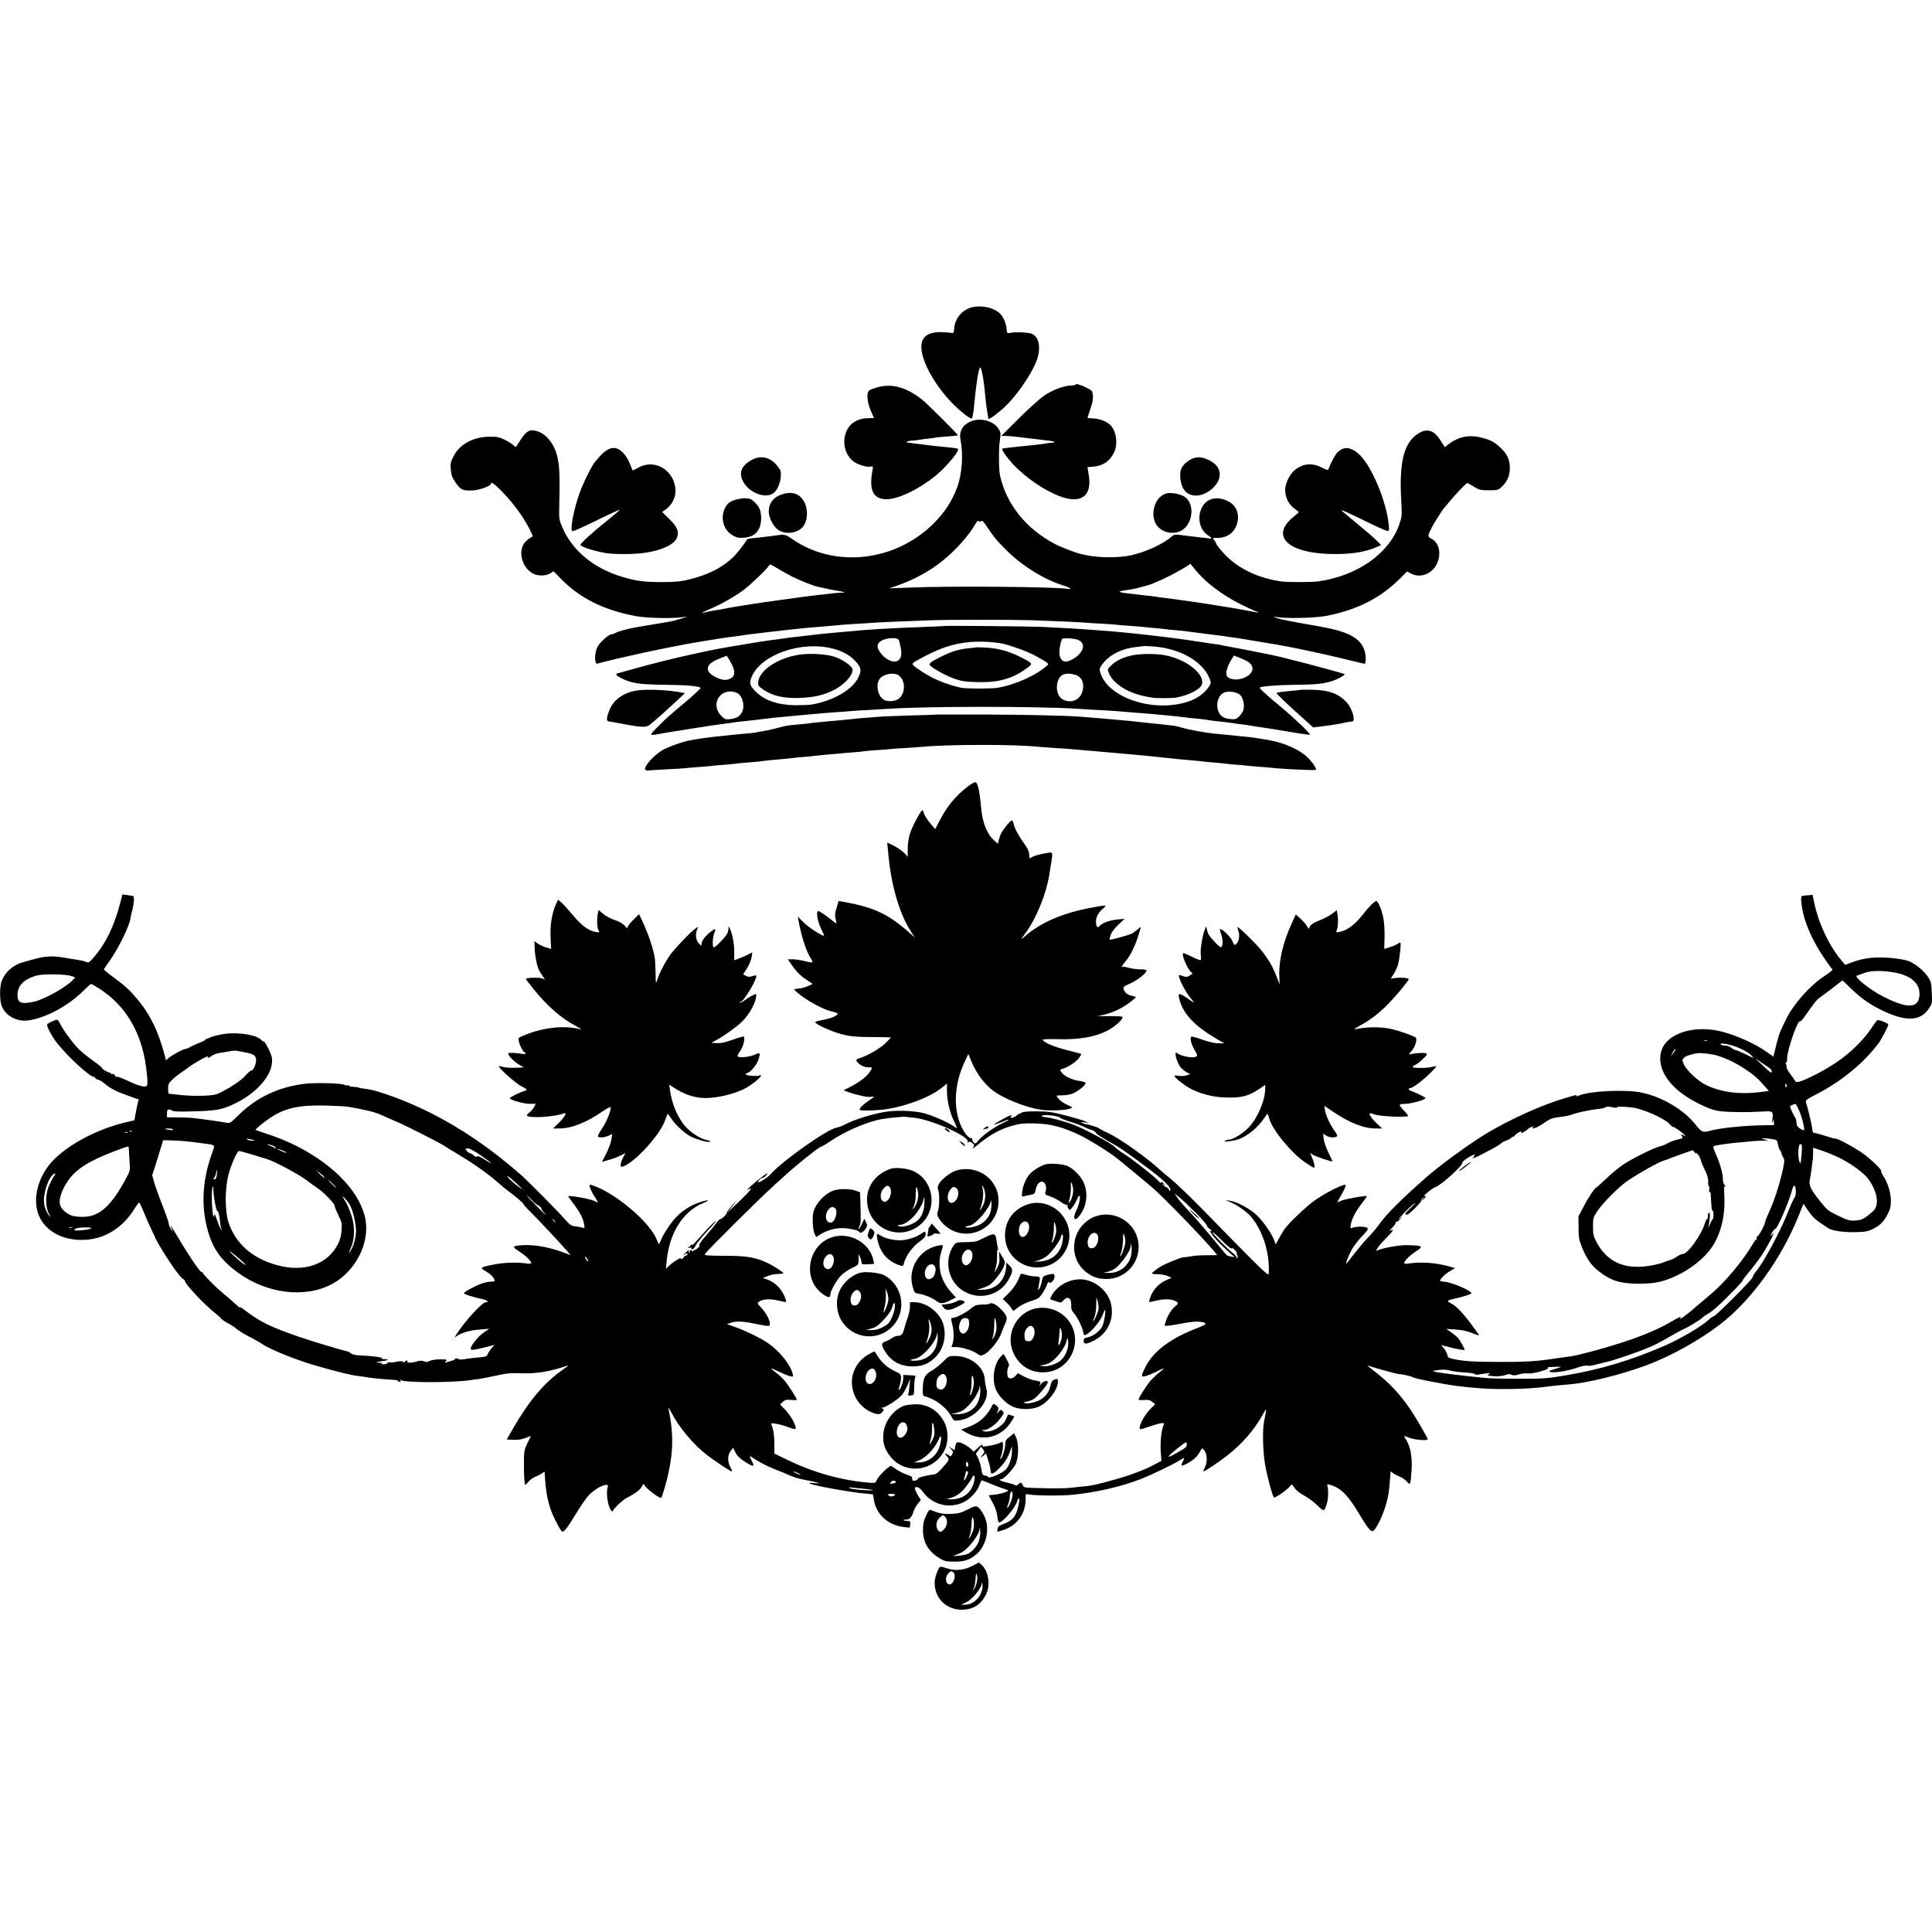
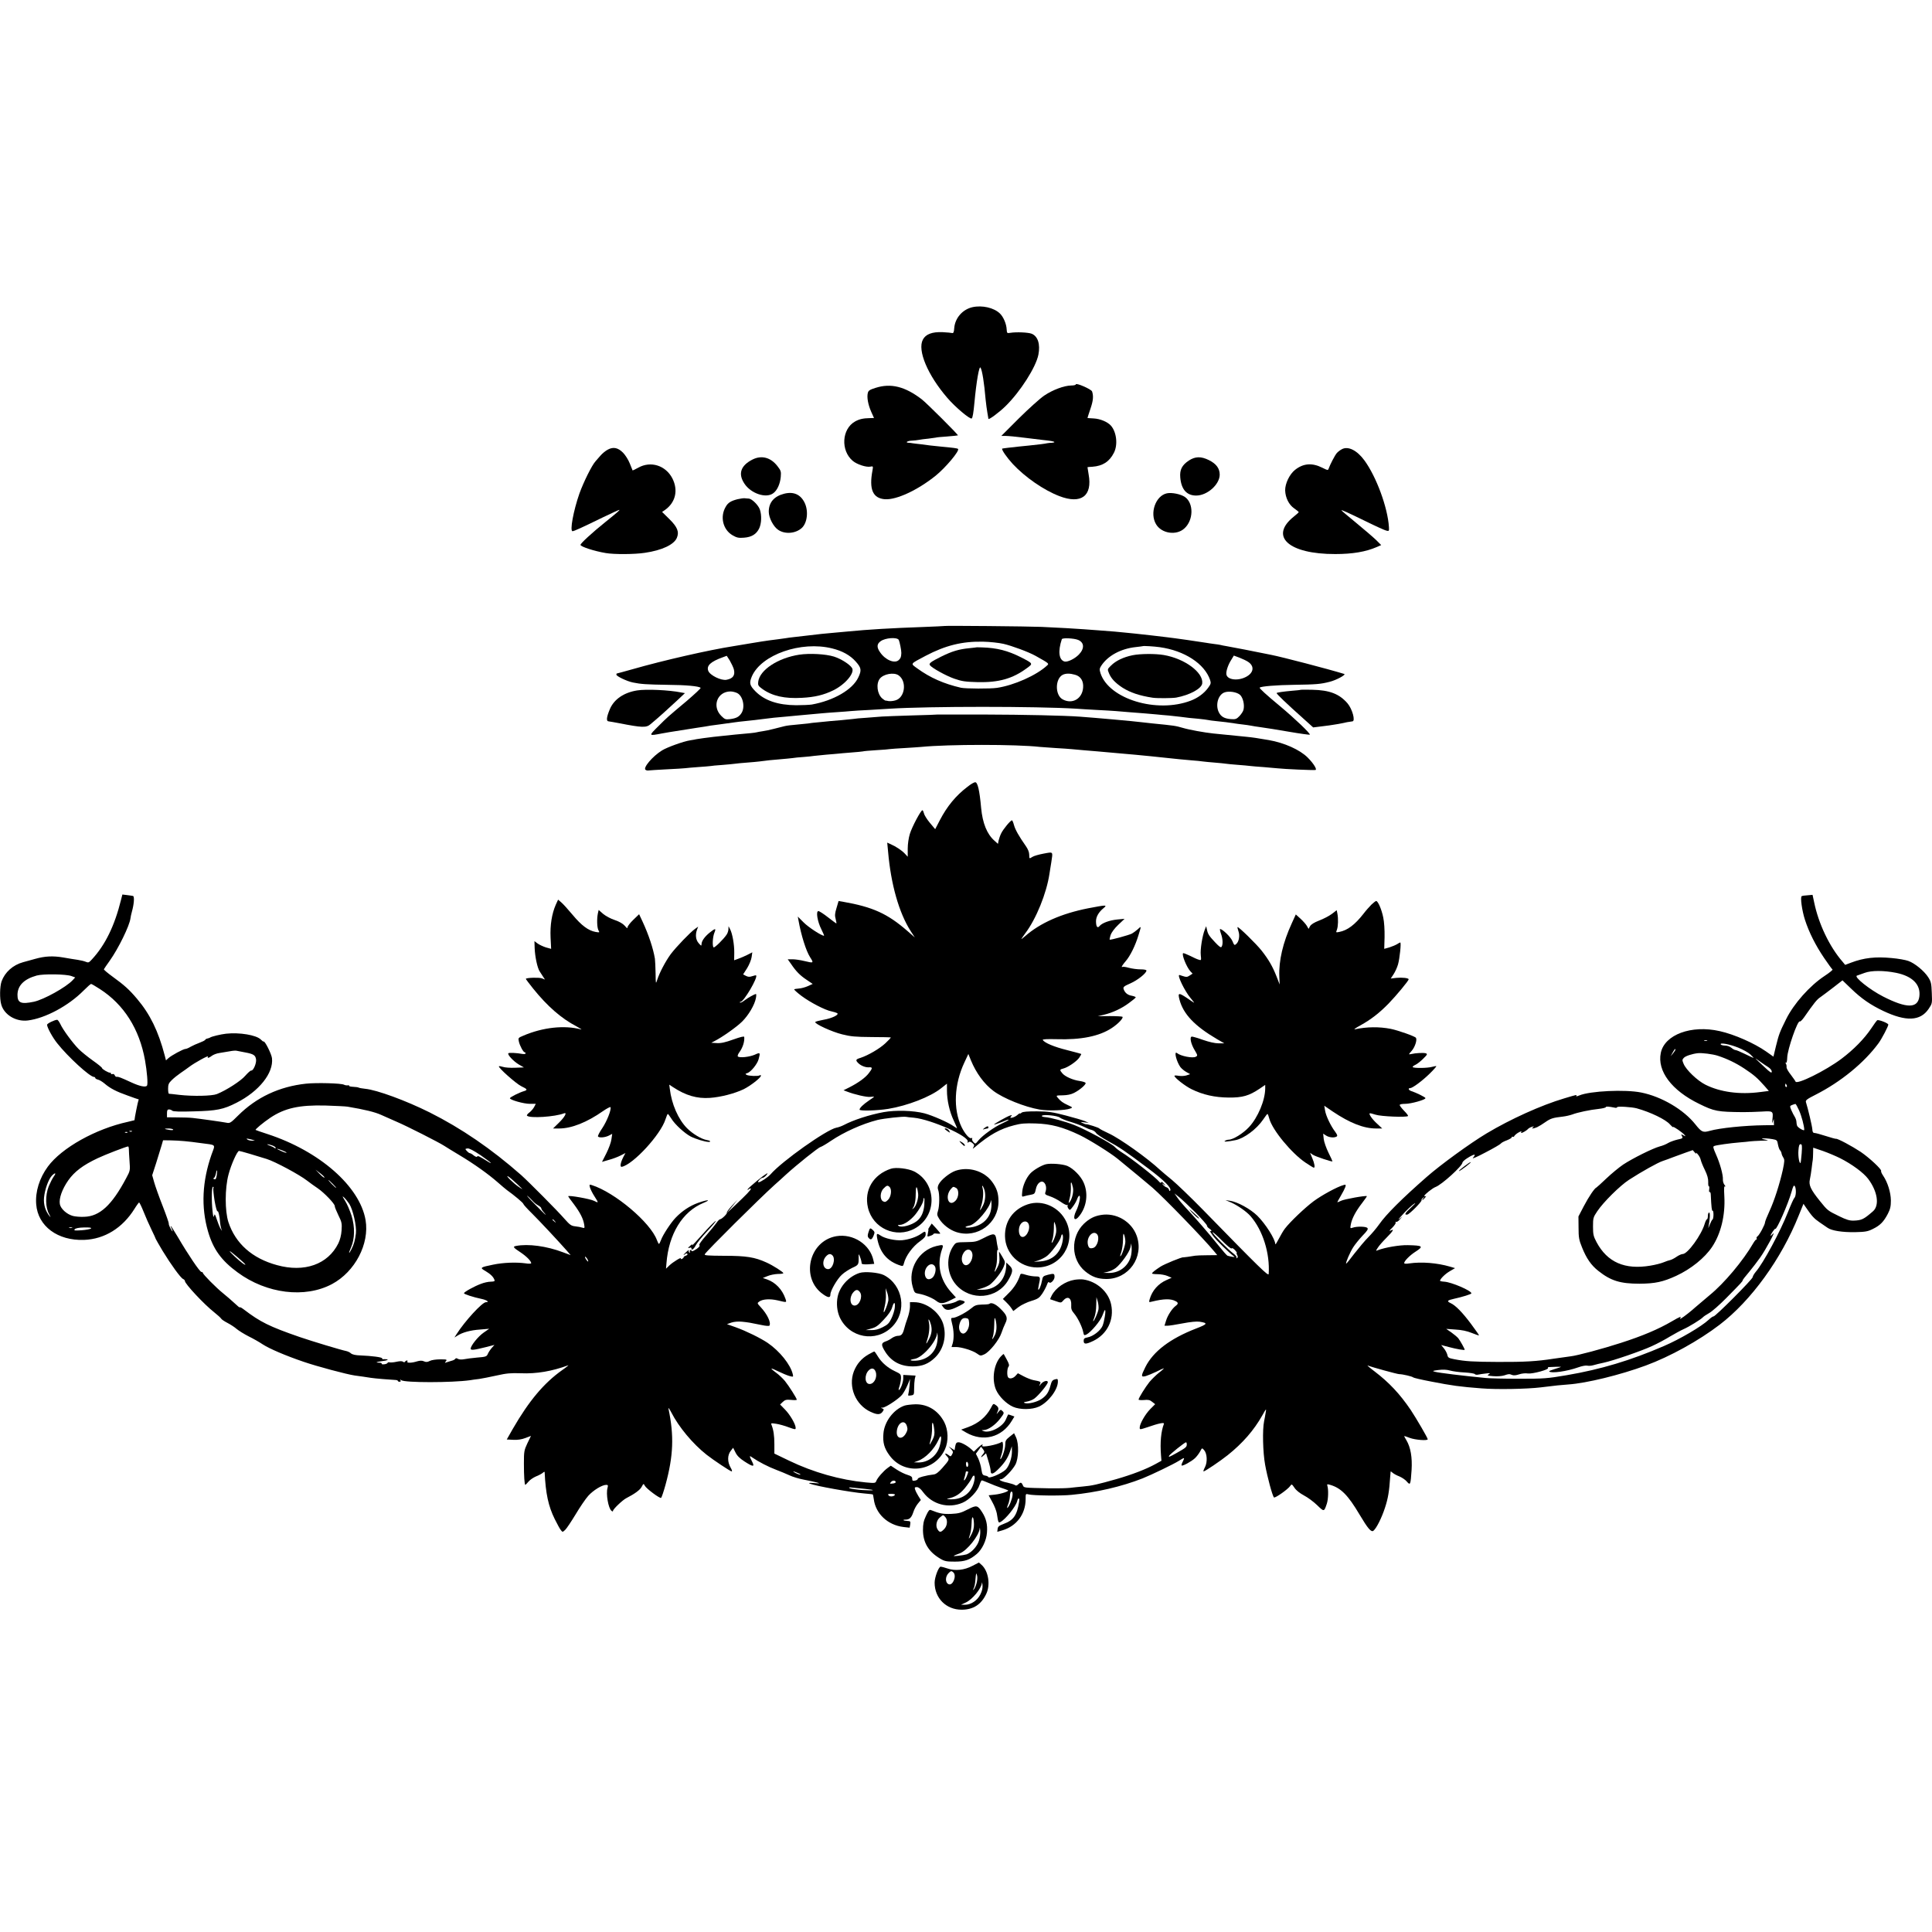
<svg xmlns="http://www.w3.org/2000/svg" version="1.0" width="1724pt" height="1724pt" viewBox="0 0 1724 1724" preserveAspectRatio="xMidYMid meet">
  <g transform="translate(0,1724) scale(0.1,-0.1)" fill="#000000" stroke="none">
    <path d="M8678 14499 c-89 -20 -156 -97 -163 -187 -2 -33 -7 -46 -17 -44 -7 2 -46 6 -87 8 -92 4 -151 -18 -176 -67 -50 -95 43 -316 218 -519 70 -82 203 -194 218 -184 8 5 16 51 24 139 18 193 43 337 55 314 15 -27 32 -132 45 -284 4 -38 11 -92 16 -119 5 -27 9 -51 9 -53 0 -14 95 56 152 112 132 129 272 348 294 460 18 93 -4 164 -60 187 -31 12 -135 17 -191 8 -28 -5 -30 -3 -32 29 -2 50 -29 114 -61 144 -53 51 -157 75 -244 56z" />
    <path d="M9600 13810 c0 -6 -19 -10 -42 -10 -62 -1 -163 -38 -240 -90 -37 -25 -138 -116 -225 -202 l-158 -158 40 0 c22 0 96 -7 165 -16 69 -8 143 -17 165 -20 68 -7 97 -12 103 -18 3 -3 -6 -6 -19 -7 -13 0 -33 -2 -44 -4 -21 -5 -77 -12 -165 -21 -30 -3 -71 -7 -90 -9 -19 -3 -60 -7 -90 -10 -30 -4 -56 -7 -57 -8 -8 -9 41 -79 94 -137 110 -118 277 -234 416 -287 195 -75 297 1 261 195 -6 34 -10 62 -10 63 1 1 20 3 44 4 93 7 152 46 192 125 37 72 23 187 -28 243 -30 33 -95 60 -152 63 -30 2 -56 3 -56 4 -1 0 11 36 26 81 25 73 29 113 15 156 -7 20 -145 80 -145 63z" />
    <path d="M7813 13779 c-51 -16 -64 -24 -69 -45 -10 -38 2 -105 30 -168 l25 -56 -37 -1 c-60 -1 -94 -9 -132 -30 -119 -67 -130 -260 -20 -352 37 -31 119 -58 156 -51 25 5 26 4 20 -31 -33 -172 2 -252 112 -260 102 -6 289 80 451 210 88 71 216 223 200 239 -5 6 -46 11 -154 21 -38 4 -81 8 -95 10 -14 2 -52 7 -84 11 -33 3 -67 8 -75 9 -9 2 -24 4 -34 4 -34 2 -8 18 30 19 21 1 49 4 63 7 14 3 52 8 85 11 33 4 62 8 65 9 3 2 48 7 100 10 52 4 96 9 98 10 5 5 -280 289 -323 322 -149 114 -275 146 -412 102z" />
-     <path d="M8675 13484 c-83 -30 -119 -89 -104 -169 27 -135 13 -311 -31 -427 -50 -128 -108 -217 -209 -319 -342 -341 -881 -402 -1259 -141 -69 47 -62 47 -202 27 -39 -5 -142 -17 -175 -20 -16 -2 -31 -8 -33 -14 -7 -20 -89 -125 -124 -157 -93 -88 -216 -151 -373 -191 -82 -21 -125 -26 -240 -27 -173 -1 -238 7 -368 45 -260 77 -453 237 -542 450 -24 56 -27 75 -25 159 7 294 4 381 -18 470 -33 134 -128 230 -227 230 -32 0 -64 -28 -102 -89 -20 -31 -37 -58 -39 -60 -1 -1 -13 7 -26 19 -13 12 -48 34 -78 48 -45 22 -69 26 -135 25 -144 -1 -267 -70 -320 -178 -24 -48 -27 -64 -22 -117 4 -49 13 -72 44 -116 43 -64 65 -73 157 -68 58 4 156 40 156 58 0 23 34 0 101 -69 96 -100 183 -217 237 -320 38 -74 41 -82 24 -87 -10 -4 -32 -20 -50 -37 -76 -74 -39 -234 66 -288 45 -23 117 -21 155 4 l27 17 68 -69 c167 -172 388 -281 672 -332 98 -17 316 -22 415 -8 50 7 50 7 -15 -13 -36 -11 -78 -23 -95 -25 -16 -3 -41 -7 -55 -10 -14 -3 -41 -7 -60 -10 -73 -12 -87 -14 -179 -30 -93 -16 -171 -37 -203 -55 -10 -6 -23 -10 -29 -10 -27 0 -109 -73 -129 -115 -25 -52 -26 -152 -1 -147 8 2 40 10 70 18 31 8 67 17 81 20 14 3 61 14 105 24 178 43 522 112 665 134 19 3 46 8 60 10 66 12 169 27 200 31 19 2 53 6 75 9 22 4 54 8 70 11 17 2 53 7 80 10 28 3 84 10 125 15 41 5 100 12 130 15 30 3 71 8 90 10 46 6 136 14 332 30 35 3 83 8 108 10 25 2 92 7 150 10 58 3 128 8 155 10 28 2 124 6 215 10 91 3 212 8 270 10 131 6 701 6 875 1 192 -6 434 -17 485 -21 25 -3 95 -7 157 -10 62 -3 120 -8 130 -9 10 -2 68 -7 128 -11 61 -4 119 -9 130 -11 11 -2 54 -6 95 -9 41 -4 85 -8 97 -10 12 -2 57 -7 100 -10 43 -4 85 -9 93 -10 9 -2 43 -6 75 -10 33 -4 71 -9 85 -11 14 -2 50 -6 80 -10 30 -3 62 -8 72 -9 9 -2 38 -6 65 -10 26 -4 59 -8 73 -10 22 -3 290 -48 360 -60 153 -27 398 -80 590 -126 91 -23 169 -41 174 -42 17 -3 18 73 1 122 -36 108 -148 167 -400 211 -248 43 -351 63 -385 76 -35 13 -34 13 15 6 96 -13 336 -6 430 12 273 53 484 159 655 331 l66 65 39 -20 c88 -45 201 7 236 110 30 88 5 171 -61 205 -32 17 -32 23 9 103 19 38 99 162 110 172 3 3 22 25 42 50 45 56 153 170 162 170 3 0 29 -15 58 -32 48 -30 59 -33 135 -33 78 0 84 2 114 30 50 47 73 101 73 170 0 74 -24 125 -86 182 -55 51 -85 67 -167 88 -108 28 -204 9 -291 -57 l-37 -28 -37 59 c-61 96 -124 113 -206 58 -124 -84 -166 -258 -144 -613 6 -113 5 -126 -18 -193 -91 -260 -373 -459 -722 -509 -62 -8 -274 -9 -335 0 -193 28 -361 105 -480 220 -47 45 -100 111 -100 124 0 4 -7 16 -17 26 -15 17 -14 18 31 18 88 0 154 49 176 131 23 84 -9 161 -82 197 -129 65 -243 3 -255 -138 -5 -67 25 -134 74 -165 38 -24 42 -35 11 -30 -13 3 -45 7 -73 9 -27 3 -92 11 -143 17 -87 12 -93 11 -115 -7 -75 -68 -236 -142 -368 -170 -108 -23 -277 -22 -389 1 -14 3 -34 7 -45 9 -52 11 -180 60 -242 92 -257 136 -431 352 -489 609 -12 51 -13 247 -2 316 10 62 9 70 -12 103 -41 67 -151 99 -235 70z m80 -894 c8 7 19 -2 37 -28 75 -113 100 -144 188 -231 140 -141 340 -264 513 -317 54 -17 80 -37 37 -29 -99 19 -1046 27 -1410 12 l-185 -7 72 25 c148 51 289 128 404 221 115 92 235 226 292 327 14 24 24 34 31 27 6 -6 14 -6 21 0z m-1685 -496 c65 -32 183 -80 224 -89 73 -17 156 -34 189 -38 21 -3 41 -8 45 -12 4 -4 0 -6 -8 -4 -8 2 -46 -1 -85 -5 -38 -5 -84 -10 -102 -12 -17 -1 -49 -5 -70 -8 -21 -3 -60 -8 -88 -11 -27 -3 -61 -8 -75 -10 -14 -2 -45 -7 -70 -10 -54 -7 -185 -25 -220 -30 -14 -3 -43 -7 -65 -10 -129 -20 -235 -37 -270 -45 -22 -5 -60 -11 -85 -15 -25 -3 -61 -10 -80 -15 -63 -17 -56 -10 20 23 98 41 229 115 305 172 64 48 211 189 226 217 9 16 16 13 77 -24 37 -22 96 -56 132 -74z m3704 -49 c90 -78 197 -148 309 -203 56 -27 112 -53 125 -57 50 -15 13 -13 -73 5 -50 9 -108 20 -130 24 -22 3 -51 8 -65 10 -56 10 -279 45 -330 51 -30 4 -62 9 -70 10 -8 2 -58 8 -110 15 -52 6 -106 13 -120 16 -14 2 -51 7 -82 10 -31 3 -65 7 -75 9 -10 1 -51 6 -90 10 -40 4 -73 11 -73 15 0 4 27 10 60 14 32 4 83 13 112 22 29 8 60 16 69 18 70 18 238 98 348 166 l44 28 47 -57 c25 -31 72 -79 104 -106z" />
    <path d="M5424 13228 c-20 -10 -50 -35 -67 -55 -18 -20 -36 -41 -42 -48 -34 -37 -107 -185 -145 -290 -53 -152 -87 -335 -61 -335 13 0 82 31 272 124 76 36 140 66 144 66 10 0 -10 -17 -125 -110 -116 -93 -220 -189 -220 -202 0 -16 123 -56 225 -73 74 -13 259 -12 349 2 152 22 261 73 286 134 22 53 5 96 -67 167 l-65 64 24 16 c96 67 122 176 68 283 -60 116 -193 158 -304 96 -27 -15 -50 -26 -51 -25 -1 2 -12 30 -25 62 -13 33 -40 76 -61 97 -45 45 -87 53 -135 27z" />
    <path d="M11975 13232 c-16 -8 -37 -24 -47 -36 -17 -20 -60 -103 -72 -138 -5 -16 -10 -15 -56 8 -91 46 -170 40 -244 -19 -49 -39 -89 -122 -88 -183 2 -65 33 -128 81 -161 22 -15 40 -30 40 -33 0 -3 -20 -21 -44 -40 -221 -177 -46 -335 370 -334 154 0 272 20 369 62 l41 18 -45 45 c-25 24 -105 93 -178 153 -72 59 -132 110 -132 112 0 6 48 -15 220 -99 85 -42 167 -79 181 -82 24 -6 25 -4 23 32 -11 174 -112 449 -219 595 -66 90 -145 129 -200 100z" />
    <path d="M6716 13140 c-107 -54 -132 -128 -73 -216 58 -88 192 -133 256 -86 36 25 62 83 68 146 4 48 2 56 -29 96 -60 78 -141 100 -222 60z" />
    <path d="M10608 13130 c-61 -41 -82 -82 -76 -151 9 -106 57 -161 142 -161 98 0 208 97 210 185 0 57 -30 98 -96 131 -71 35 -122 34 -180 -4z" />
    <path d="M6996 12834 c-89 -23 -136 -78 -136 -160 0 -54 41 -133 84 -162 60 -41 154 -34 210 16 50 45 62 152 26 226 -36 74 -99 102 -184 80z" />
    <path d="M10413 12838 c-101 -21 -156 -177 -97 -276 49 -83 181 -103 252 -38 83 74 85 225 6 281 -38 26 -117 42 -161 33z" />
    <path d="M6580 12785 c-58 -15 -84 -31 -104 -67 -53 -89 -25 -204 60 -254 38 -22 54 -26 103 -22 68 5 111 31 136 84 20 43 23 115 6 166 -13 40 -71 97 -99 99 -9 0 -26 2 -37 3 -11 1 -40 -3 -65 -9z" />
    <path d="M8427 11654 c-1 -1 -87 -5 -192 -9 -281 -10 -487 -22 -670 -40 -22 -2 -71 -7 -110 -10 -97 -8 -148 -14 -240 -25 -44 -5 -102 -12 -130 -15 -27 -3 -61 -7 -75 -10 -14 -2 -43 -6 -65 -9 -22 -3 -60 -8 -85 -11 -25 -3 -99 -15 -165 -26 -66 -11 -133 -22 -150 -25 -219 -34 -630 -128 -898 -205 -76 -21 -140 -39 -143 -39 -2 0 -4 -4 -4 -10 0 -14 93 -59 147 -70 72 -15 122 -18 309 -21 164 -1 282 -12 296 -27 3 -4 -53 -56 -124 -117 -173 -145 -173 -145 -250 -222 -93 -92 -93 -91 28 -68 44 8 97 17 119 20 22 3 65 10 95 15 30 5 73 12 95 15 68 10 99 15 125 20 14 2 48 7 75 10 48 6 92 12 145 20 14 2 52 7 85 10 72 7 118 13 165 19 47 7 144 17 200 21 25 2 68 6 95 9 28 3 82 8 120 11 39 3 88 8 110 10 22 2 81 7 130 10 50 3 108 8 130 10 22 2 96 7 165 10 69 4 150 9 180 11 349 22 1306 22 1665 0 33 -3 114 -7 180 -11 66 -3 143 -8 170 -10 28 -2 82 -7 120 -10 112 -8 186 -15 245 -20 30 -3 80 -8 110 -10 30 -3 75 -8 100 -11 71 -9 90 -12 165 -18 39 -4 77 -9 85 -11 8 -2 42 -7 75 -10 62 -6 109 -12 160 -20 17 -3 50 -7 75 -10 25 -3 56 -7 70 -10 14 -3 57 -10 95 -15 39 -5 151 -23 249 -40 98 -17 181 -28 184 -26 8 9 -135 145 -263 252 -129 107 -190 163 -184 168 12 12 154 23 303 25 200 3 240 6 321 27 58 14 150 64 130 70 -146 45 -558 152 -650 170 -11 2 -29 6 -40 8 -85 18 -328 65 -360 70 -22 4 -47 8 -55 11 -8 2 -35 6 -60 9 -25 3 -55 8 -67 10 -31 6 -297 44 -353 50 -25 3 -85 10 -135 16 -49 5 -115 13 -145 16 -30 3 -71 7 -90 9 -39 5 -128 12 -235 20 -38 3 -99 7 -135 10 -80 6 -207 13 -376 21 -115 5 -862 12 -867 8z m-407 -124 c8 -16 24 -96 23 -117 -2 -37 -5 -45 -22 -62 -36 -36 -121 -1 -168 69 -31 44 -29 74 5 98 42 31 147 38 162 12z m1600 0 c56 -23 59 -77 7 -131 -37 -38 -101 -69 -128 -62 -50 14 -60 91 -24 199 4 14 108 9 145 -6z m-667 -35 c75 -17 226 -73 287 -107 123 -69 123 -69 103 -87 -94 -87 -293 -176 -446 -199 -56 -9 -282 -8 -322 1 -152 35 -275 89 -389 172 -63 46 -69 37 74 113 177 93 327 130 513 126 59 -1 140 -10 180 -19z m-1528 -41 c91 -22 161 -61 210 -116 51 -57 55 -78 24 -143 -51 -109 -220 -207 -416 -242 -21 -3 -83 -6 -138 -6 -162 1 -281 41 -363 123 -53 54 -58 74 -33 134 84 194 439 319 716 250z m2924 11 c221 -31 399 -147 449 -292 9 -28 8 -36 -17 -70 -36 -50 -92 -91 -155 -115 -303 -116 -731 14 -806 245 -10 33 -9 41 6 65 59 91 176 154 310 168 33 4 60 7 61 8 5 4 102 -2 152 -9z m-3801 -196 c14 -54 -6 -84 -65 -95 -48 -9 -148 40 -163 80 -17 46 21 82 130 121 l35 13 27 -42 c14 -24 30 -58 36 -77z m4588 66 c61 -39 52 -100 -19 -136 -76 -39 -172 -24 -174 28 -2 29 18 85 44 125 l23 38 51 -19 c28 -11 62 -27 75 -36z m-3118 -121 c77 -53 58 -201 -29 -224 -20 -6 -47 -8 -60 -6 -13 3 -27 5 -30 5 -3 1 -15 9 -27 19 -45 40 -56 131 -21 176 33 42 125 59 167 30z m1575 5 c51 -14 77 -56 72 -116 -8 -99 -97 -150 -182 -104 -70 37 -69 185 1 220 28 13 63 13 109 0z m-3014 -164 c51 -26 72 -126 37 -179 -21 -33 -47 -46 -101 -53 -41 -5 -48 -2 -79 29 -85 85 -36 217 82 218 18 0 46 -7 61 -15z m4488 -17 c26 -27 40 -89 29 -132 -3 -14 -20 -39 -36 -56 -26 -27 -35 -30 -77 -27 -59 5 -88 22 -108 63 -30 64 -6 151 48 174 40 17 116 5 144 -22z" />
    <path d="M8717 11464 c-1 -1 -31 -4 -67 -8 -93 -9 -154 -27 -253 -76 -92 -46 -110 -60 -99 -76 18 -25 145 -95 217 -120 69 -24 99 -28 210 -31 188 -4 311 31 437 124 58 42 59 41 -52 98 -117 59 -214 84 -348 88 -24 1 -44 1 -45 1z" />
    <path d="M7132 11398 c-189 -29 -353 -136 -366 -241 -4 -32 0 -38 37 -65 88 -63 199 -88 353 -79 114 6 194 25 280 67 106 52 194 156 167 199 -21 33 -96 81 -161 102 -74 23 -217 31 -310 17z" />
    <path d="M10106 11393 c-82 -17 -149 -49 -193 -93 -32 -32 -32 -32 -17 -68 19 -47 56 -86 120 -128 69 -44 152 -72 269 -90 40 -6 173 -5 210 1 120 22 228 80 233 127 11 97 -156 221 -343 253 -76 13 -210 12 -279 -2z" />
    <path d="M5685 11079 c-118 -19 -206 -79 -243 -167 -30 -71 -34 -108 -11 -109 11 -1 54 -9 97 -17 200 -39 239 -41 276 -9 61 50 171 149 239 213 l69 65 -34 6 c-108 22 -313 31 -393 18z" />
    <path d="M11608 11085 c-2 -2 -37 -6 -79 -9 -78 -7 -131 -15 -137 -20 -5 -5 90 -96 245 -234 l81 -73 49 6 c94 11 182 25 203 30 22 6 83 17 98 18 29 1 0 109 -43 160 -73 85 -160 119 -317 122 -54 1 -99 1 -100 0z" />
    <path d="M8367 10864 c-1 -1 -103 -5 -227 -8 -124 -4 -245 -8 -270 -10 -25 -2 -88 -7 -140 -11 -52 -3 -106 -8 -120 -11 -13 -2 -58 -6 -100 -10 -41 -3 -88 -7 -105 -9 -16 -1 -61 -6 -100 -10 -38 -3 -81 -8 -95 -11 -14 -2 -59 -6 -100 -10 -41 -3 -91 -9 -110 -14 -19 -5 -62 -16 -95 -24 -33 -9 -78 -18 -100 -21 -22 -3 -47 -8 -55 -10 -14 -4 -66 -9 -190 -20 -30 -3 -77 -8 -105 -11 -27 -3 -66 -7 -85 -9 -59 -7 -134 -17 -155 -21 -11 -3 -36 -7 -55 -10 -60 -9 -207 -62 -252 -90 -86 -53 -174 -158 -147 -174 7 -5 19 -7 28 -5 9 1 81 6 160 10 79 4 153 8 165 10 11 2 63 6 114 10 51 3 100 8 110 9 9 2 58 7 107 10 50 4 101 9 115 11 14 2 61 7 105 10 43 3 93 8 110 10 59 8 121 15 190 20 39 3 85 8 104 10 18 3 63 8 100 10 36 3 80 7 96 10 17 2 66 7 110 11 44 3 91 8 105 9 14 2 66 6 115 10 50 4 97 8 105 10 8 3 62 7 120 11 58 3 113 8 123 10 10 1 68 6 130 9 62 4 128 8 147 10 245 24 849 24 1060 0 19 -2 82 -6 139 -10 57 -3 123 -8 145 -10 23 -2 73 -7 111 -10 39 -3 93 -8 120 -10 49 -5 147 -13 236 -21 91 -7 379 -36 494 -49 22 -2 72 -7 110 -10 39 -3 84 -7 100 -10 17 -2 64 -7 105 -10 41 -3 86 -8 100 -10 14 -2 61 -7 105 -10 44 -3 94 -8 110 -10 17 -2 71 -7 120 -10 50 -4 106 -9 125 -11 64 -7 312 -18 337 -15 19 2 -14 57 -68 111 -70 70 -209 132 -347 156 -105 18 -145 24 -197 29 -33 3 -78 8 -100 10 -37 4 -65 7 -200 20 -76 8 -215 33 -271 50 -66 19 -72 20 -274 40 -30 3 -71 8 -90 10 -67 9 -417 40 -555 50 -137 10 -497 18 -853 19 -228 0 -414 0 -415 0z" />
    <path d="M8633 10219 c-104 -79 -182 -174 -247 -299 l-41 -79 -47 56 c-26 31 -50 69 -53 85 -4 15 -10 28 -14 28 -14 0 -93 -149 -112 -211 -11 -36 -19 -90 -19 -132 l0 -72 -26 28 c-27 29 -80 64 -128 85 l-29 13 8 -83 c25 -289 97 -543 201 -706 l37 -57 -64 56 c-179 156 -310 216 -580 263 l-36 6 -18 -61 c-15 -49 -17 -68 -8 -100 6 -21 8 -39 6 -39 -3 0 -36 25 -75 55 -38 30 -77 55 -85 55 -24 0 -9 -93 26 -162 16 -32 27 -58 24 -58 -23 0 -138 75 -181 118 l-53 53 6 -33 c24 -134 67 -272 104 -330 34 -53 33 -54 -54 -33 -33 8 -79 15 -103 15 l-43 0 30 -42 c45 -67 81 -103 140 -142 l53 -36 -44 -20 c-25 -11 -60 -20 -79 -21 -19 -2 -38 -4 -42 -7 -4 -2 25 -29 65 -59 78 -58 210 -127 268 -138 19 -4 41 -11 49 -15 25 -13 -44 -47 -121 -60 -37 -7 -70 -15 -73 -20 -9 -15 149 -88 240 -110 75 -19 118 -23 263 -24 94 0 172 -2 172 -4 0 -2 -22 -26 -50 -52 -50 -47 -152 -107 -222 -130 -44 -13 -46 -21 -17 -49 25 -23 65 -38 97 -35 29 2 28 -10 -5 -52 -30 -40 -92 -85 -172 -126 l-54 -27 29 -11 c69 -27 179 -52 210 -48 19 2 34 3 34 1 0 -1 -21 -17 -47 -34 -50 -34 -83 -66 -83 -81 0 -13 157 -9 256 7 171 28 376 107 472 184 l52 41 0 -62 c0 -85 23 -188 60 -266 16 -35 30 -66 30 -69 0 -2 -13 5 -30 17 -47 34 -189 96 -260 115 -101 26 -258 30 -365 11 -129 -24 -269 -70 -355 -115 -19 -10 -49 -21 -67 -24 -86 -16 -487 -300 -587 -416 -24 -27 -90 -71 -107 -71 -7 0 -5 8 6 20 10 11 23 20 30 20 7 0 20 9 30 20 35 39 1 19 -79 -46 -44 -36 -83 -71 -85 -78 -3 -6 3 -5 12 3 10 7 17 9 17 3 0 -11 -35 -48 -145 -152 l-69 -65 48 60 48 60 -51 -54 c-28 -30 -48 -58 -45 -62 5 -9 -46 -59 -61 -59 -5 0 -20 -15 -32 -33 -12 -17 -54 -68 -92 -112 -39 -43 -66 -82 -61 -85 12 -7 -11 -30 -47 -49 -16 -8 -23 -8 -23 -1 0 6 -5 8 -10 5 -6 -4 -7 -11 -4 -17 4 -7 2 -8 -5 -4 -6 4 -8 13 -5 19 4 7 -5 1 -19 -12 -28 -25 -38 -42 -13 -22 9 8 16 8 20 2 4 -5 -3 -12 -14 -16 -11 -3 -20 -10 -20 -15 0 -4 -7 -11 -16 -14 -9 -3 -12 -2 -9 4 11 18 -69 -31 -101 -61 l-31 -30 4 48 c20 262 143 462 330 539 75 31 38 31 -49 0 -72 -26 -141 -71 -200 -133 -43 -45 -113 -152 -130 -199 -7 -19 -15 -34 -18 -34 -3 0 -11 15 -18 34 -57 157 -376 426 -581 491 -22 7 -23 5 -17 -20 4 -15 22 -52 41 -81 38 -59 37 -61 -3 -40 -35 18 -232 53 -232 41 0 -2 23 -35 52 -72 55 -74 83 -129 91 -181 5 -31 4 -33 -16 -27 -12 4 -41 10 -64 12 -36 4 -48 13 -95 66 -61 71 -322 333 -388 392 -266 234 -534 417 -815 558 -212 106 -472 201 -574 211 -29 3 -56 8 -61 11 -4 3 -26 6 -49 7 -22 1 -38 5 -36 9 3 4 -3 6 -12 4 -10 -1 -25 1 -34 6 -25 13 -245 19 -339 9 -238 -26 -441 -121 -605 -284 -68 -68 -74 -71 -106 -64 -36 7 -225 34 -299 42 -25 3 -87 5 -137 5 l-93 1 0 35 c0 27 4 35 18 35 10 0 23 -5 29 -11 8 -8 67 -10 195 -6 201 5 262 17 379 77 201 102 331 265 316 397 -4 38 -65 159 -75 149 -2 -2 -13 6 -26 19 -40 39 -188 64 -309 51 -50 -6 -125 -24 -142 -34 -5 -4 -16 -7 -24 -9 -8 -1 -17 -6 -20 -12 -4 -6 -27 -17 -51 -26 -25 -9 -60 -25 -78 -35 -18 -11 -39 -20 -47 -20 -19 0 -126 -58 -152 -82 l-22 -20 -11 43 c-57 218 -131 369 -247 506 -70 83 -115 123 -217 197 -44 32 -80 62 -79 67 2 4 25 39 52 76 77 108 177 312 185 378 1 11 7 38 13 60 19 67 24 136 10 140 -7 2 -31 5 -54 8 l-41 5 -12 -47 c-57 -231 -140 -402 -259 -531 -27 -30 -33 -32 -54 -23 -14 6 -46 14 -73 18 -27 4 -85 13 -129 21 -92 16 -165 12 -250 -12 -33 -9 -82 -23 -109 -30 -91 -25 -162 -89 -192 -171 -16 -46 -18 -154 -3 -206 25 -92 131 -156 237 -143 155 19 362 130 497 266 33 33 63 60 68 60 5 0 40 -21 79 -46 214 -138 352 -356 402 -635 18 -101 27 -212 18 -226 -11 -17 -63 -7 -137 27 -102 47 -119 53 -133 51 -7 -1 -15 5 -18 14 -4 9 -13 14 -20 11 -8 -3 -14 -1 -14 4 0 6 -3 9 -7 8 -13 -3 -73 32 -73 42 0 5 -37 35 -81 66 -45 32 -102 78 -127 103 -55 56 -141 173 -164 224 -10 20 -22 37 -28 37 -22 0 -90 -33 -90 -44 0 -24 49 -114 91 -166 95 -120 291 -300 328 -300 6 0 11 -4 11 -9 0 -5 11 -12 25 -15 13 -3 39 -19 57 -34 51 -44 105 -72 207 -108 51 -19 95 -34 98 -34 2 0 1 -4 -2 -10 -4 -7 -35 -160 -35 -176 0 0 -26 -7 -57 -14 -290 -63 -593 -233 -716 -400 -75 -102 -113 -224 -104 -336 15 -196 192 -327 428 -318 183 7 343 107 449 277 19 31 38 56 41 57 4 0 22 -37 40 -82 18 -46 50 -118 71 -161 21 -43 38 -80 38 -83 0 -2 28 -50 61 -106 75 -123 162 -243 183 -251 9 -4 16 -12 16 -18 0 -25 171 -208 260 -278 30 -24 59 -50 63 -57 4 -8 30 -25 57 -39 27 -14 64 -38 82 -54 18 -15 66 -45 107 -66 41 -20 97 -52 125 -71 60 -39 204 -101 366 -156 119 -41 385 -112 455 -122 43 -5 105 -15 145 -21 29 -5 185 -18 218 -19 12 0 22 -4 22 -8 0 -4 7 -8 16 -8 9 0 12 5 8 12 -6 10 -4 10 7 2 30 -23 451 -23 614 0 16 3 52 8 80 11 27 4 98 18 157 31 88 20 127 23 215 20 141 -6 279 18 423 71 8 3 -16 -17 -55 -44 -163 -116 -295 -274 -439 -523 l-54 -95 58 -3 c38 -2 74 3 108 16 l50 19 -32 -66 c-29 -62 -31 -73 -31 -181 0 -111 5 -190 13 -190 2 0 14 13 28 29 13 16 43 36 66 46 24 9 51 24 61 32 9 9 17 12 17 7 9 -191 33 -304 90 -419 22 -44 46 -89 55 -99 15 -19 15 -19 38 2 13 12 54 74 93 138 38 64 89 139 113 166 44 49 123 98 160 98 17 0 18 -4 12 -28 -15 -52 7 -180 35 -203 9 -8 14 -8 14 -1 0 15 85 96 118 113 76 39 124 74 138 102 16 30 17 30 28 9 14 -26 133 -115 145 -108 5 3 23 56 40 118 70 257 77 436 26 678 -3 14 8 -1 25 -33 67 -131 191 -280 315 -378 61 -48 213 -149 224 -149 6 0 2 15 -9 33 -30 52 -30 112 1 151 l21 27 21 -42 c14 -29 38 -53 80 -80 79 -51 94 -51 67 1 -26 51 -25 55 8 31 49 -34 139 -81 209 -107 37 -14 90 -36 118 -49 27 -13 86 -31 130 -39 44 -8 96 -20 115 -25 30 -9 27 -9 -25 -5 -42 3 -54 2 -39 -5 46 -20 368 -78 489 -88 39 -3 72 -7 74 -9 1 -1 5 -20 8 -41 16 -130 124 -232 265 -249 l55 -6 5 29 c4 27 1 30 -25 31 -36 1 -50 12 -16 12 35 0 53 18 69 67 7 23 25 57 40 75 l27 33 -22 35 c-12 19 -25 45 -29 58 -6 18 -4 22 16 22 15 -1 34 -15 56 -46 81 -109 225 -148 352 -93 61 26 135 104 151 160 7 21 16 39 20 39 5 0 32 -11 61 -23 30 -13 78 -32 108 -42 30 -10 59 -20 64 -23 15 -8 -56 -32 -115 -39 l-57 -6 33 -61 c19 -33 36 -79 40 -101 13 -84 14 -86 33 -76 46 25 135 136 148 184 9 38 25 33 18 -5 -19 -120 -51 -164 -137 -196 -42 -16 -53 -24 -55 -46 l-3 -25 48 14 c125 38 204 144 205 276 0 50 0 51 26 44 42 -11 288 -14 385 -4 220 21 445 73 633 147 80 32 275 126 321 155 54 34 57 34 38 -4 -9 -17 -14 -33 -11 -36 8 -8 87 35 119 65 16 15 36 42 46 60 17 33 17 33 35 13 28 -31 32 -108 8 -154 -11 -20 -16 -37 -12 -37 12 0 150 93 215 145 134 107 234 222 309 355 36 64 37 64 30 25 -3 -22 -10 -57 -14 -77 -16 -76 -11 -279 9 -388 20 -111 65 -278 79 -292 9 -9 123 71 144 101 14 20 15 20 39 -15 15 -23 47 -48 84 -68 33 -17 86 -56 118 -87 63 -61 62 -61 87 14 13 40 15 124 5 157 -5 17 -3 18 25 10 96 -28 159 -92 261 -264 75 -126 105 -162 125 -145 27 22 74 116 103 206 27 82 38 147 46 274 2 24 4 46 4 48 1 2 9 -3 19 -12 9 -8 36 -23 60 -32 23 -10 53 -30 66 -46 31 -36 33 -29 42 103 7 112 -8 202 -46 266 -11 18 -20 35 -20 37 0 2 23 -5 50 -16 48 -18 160 -27 160 -12 0 12 -101 185 -152 262 -97 143 -193 245 -323 344 -44 33 -71 57 -60 52 37 -15 260 -76 280 -77 31 0 119 -21 125 -29 3 -4 75 -21 160 -37 190 -37 256 -46 450 -61 135 -11 406 -6 529 9 149 18 164 20 246 26 161 11 464 85 691 169 217 80 472 221 659 364 281 215 550 586 705 973 l43 106 23 -34 c52 -76 71 -97 119 -130 27 -19 60 -41 73 -50 36 -26 132 -41 246 -39 91 2 114 6 159 29 64 31 96 64 133 135 22 43 27 66 27 120 -1 71 -29 161 -69 220 -13 19 -21 38 -18 42 7 13 -104 117 -182 170 -77 51 -207 121 -221 117 -4 -1 -45 10 -91 25 -46 15 -91 27 -100 27 -13 0 -19 9 -20 33 -2 29 -38 182 -57 242 -5 17 8 27 87 67 224 114 431 283 560 458 29 39 88 152 88 167 0 13 -86 46 -99 39 -5 -4 -30 -37 -54 -74 -62 -92 -155 -187 -265 -270 -141 -106 -400 -234 -410 -203 -2 6 -22 34 -43 62 -22 27 -39 58 -37 67 1 9 -1 23 -6 31 -6 9 -5 12 1 8 6 -4 10 15 11 46 2 73 93 334 112 322 5 -3 21 13 37 35 90 129 116 162 147 182 18 13 71 52 116 87 l81 63 77 -74 c92 -89 173 -145 289 -200 201 -95 328 -90 402 18 33 49 33 50 29 144 -3 85 -7 101 -32 140 -36 56 -120 125 -177 145 -24 9 -91 21 -149 26 -144 14 -249 2 -362 -41 l-53 -20 -23 28 c-117 134 -215 340 -254 532 l-14 65 -44 -4 c-25 -1 -49 -5 -53 -8 -14 -8 3 -130 29 -210 36 -112 95 -229 171 -341 36 -53 70 -100 75 -103 5 -3 -27 -29 -71 -58 -132 -87 -275 -248 -343 -386 -58 -117 -64 -133 -91 -242 l-22 -92 -65 46 c-106 74 -284 153 -415 182 -252 57 -491 -31 -525 -194 -34 -162 97 -336 342 -455 136 -67 164 -72 393 -74 44 0 119 2 167 5 100 6 102 5 94 -70 -4 -34 -3 -39 3 -21 l9 25 1 -27 1 -28 -87 -1 c-175 -2 -399 -25 -486 -50 -61 -17 -73 -12 -128 57 -105 133 -303 249 -484 285 -143 29 -456 14 -552 -26 -19 -8 -31 -10 -28 -5 8 13 11 14 -106 -21 -206 -61 -480 -185 -694 -313 -147 -88 -411 -280 -535 -389 -219 -192 -360 -332 -423 -422 -23 -33 -67 -85 -97 -115 -30 -30 -86 -97 -125 -147 -38 -51 -71 -91 -73 -89 -6 7 35 102 63 146 16 25 53 71 83 103 44 45 53 60 43 70 -13 13 -93 15 -130 2 -23 -8 -24 -7 -17 30 10 53 45 118 100 189 25 33 45 61 43 62 -8 8 -203 -27 -230 -41 -17 -8 -31 -14 -33 -13 -1 2 13 28 31 58 18 30 36 66 40 78 6 21 4 23 -17 17 -55 -15 -193 -90 -266 -144 -79 -59 -210 -184 -256 -244 -14 -18 -38 -59 -55 -92 -17 -33 -30 -54 -31 -47 -1 45 -88 182 -161 254 -63 61 -176 123 -244 133 l-40 6 50 -21 c59 -26 138 -81 174 -122 110 -127 174 -332 162 -516 -2 -23 -73 46 -594 580 -104 106 -225 222 -268 258 -44 36 -92 76 -107 90 -112 105 -358 280 -458 326 -44 20 -81 40 -84 44 -5 8 -106 40 -118 38 -4 -1 -18 4 -32 11 -23 10 -21 11 15 6 l40 -5 -35 16 c-19 8 -96 31 -170 50 -115 30 -153 36 -257 37 -87 0 -126 -3 -137 -12 -9 -8 -16 -10 -16 -7 0 4 -9 -2 -21 -13 -11 -10 -32 -21 -45 -24 -21 -4 -22 -2 -12 11 11 13 9 14 -11 7 -25 -8 -141 -73 -141 -80 0 -3 63 19 113 40 9 4 17 5 17 2 0 -3 -25 -17 -56 -31 -73 -33 -174 -106 -212 -151 -28 -35 -29 -35 -46 -16 -10 11 -15 24 -11 30 3 6 0 9 -8 5 -18 -6 -57 39 -87 100 -76 159 -66 381 26 576 l35 75 23 -57 c46 -112 118 -211 201 -273 88 -66 278 -143 412 -166 75 -13 230 -8 273 9 24 9 23 10 -20 30 -47 22 -64 34 -92 67 -16 20 -15 20 45 21 42 1 75 8 102 22 53 27 109 77 102 89 -4 6 -27 13 -53 17 -59 8 -130 39 -154 68 -26 30 -25 35 8 43 40 10 115 60 141 95 12 18 21 33 19 35 -1 2 -59 17 -128 35 -113 28 -199 64 -215 90 -4 7 37 9 122 7 220 -7 382 26 493 99 57 37 107 90 96 101 -3 3 -54 6 -113 6 l-108 -1 56 13 c78 19 158 56 222 104 31 22 58 45 61 50 3 4 -12 11 -32 15 -40 6 -65 27 -76 61 -5 18 4 25 61 50 64 28 143 91 143 114 0 7 -21 11 -52 11 -29 0 -76 6 -105 14 -28 8 -54 11 -57 8 -3 -3 -6 -2 -6 2 0 4 15 26 34 48 41 47 87 140 115 233 26 84 26 84 -6 53 -16 -14 -39 -31 -53 -39 -28 -14 -193 -59 -198 -54 -2 2 2 21 8 41 8 23 35 60 69 92 l56 53 -65 -6 c-70 -7 -136 -31 -159 -59 -18 -22 -31 -5 -31 44 0 39 24 81 67 116 37 31 26 30 -137 -1 -238 -47 -429 -131 -564 -250 -16 -14 -31 -25 -32 -25 -2 0 14 23 35 52 97 128 190 357 216 533 4 22 10 67 16 100 15 100 20 94 -68 78 -43 -8 -88 -21 -100 -29 -29 -18 -28 -19 -29 20 0 21 -12 51 -30 76 -63 90 -95 147 -106 188 -6 23 -14 42 -18 42 -13 0 -80 -81 -97 -118 -9 -18 -18 -46 -22 -62 l-6 -30 -31 28 c-67 59 -106 156 -119 292 -14 157 -31 230 -53 230 -10 0 -41 -18 -69 -41z m8287 -1660 c147 -30 221 -106 207 -212 -14 -106 -112 -107 -322 0 -120 61 -265 177 -235 187 8 3 40 14 70 25 60 22 170 22 280 0z m-16282 -29 l33 -12 -23 -25 c-59 -63 -257 -173 -346 -192 -115 -24 -147 -11 -146 64 2 82 60 139 172 170 59 16 264 13 310 -5z m14595 -577 c-7 -2 -19 -2 -25 0 -7 3 -2 5 12 5 14 0 19 -2 13 -5z m277 -61 c42 -17 91 -44 109 -61 18 -17 31 -31 28 -31 -3 0 -37 16 -76 35 -39 19 -77 35 -84 35 -8 0 -24 9 -37 20 -13 11 -37 20 -56 20 -18 0 -36 5 -39 10 -12 19 78 3 155 -28z m-560 -19 c0 -5 -10 -19 -21 -33 l-21 -25 18 33 c18 32 24 38 24 25z m-12763 -24 c76 -14 93 -25 98 -64 4 -34 -25 -101 -43 -98 -6 2 -30 -20 -54 -47 -38 -45 -168 -129 -253 -163 -43 -17 -210 -21 -335 -7 -47 6 -88 10 -92 10 -5 0 -8 20 -8 45 0 37 5 50 33 77 18 18 53 46 78 63 24 16 60 42 79 56 47 36 175 106 166 91 -11 -18 8 -14 35 7 13 10 44 22 69 25 25 4 65 11 90 15 25 5 52 7 60 5 8 -2 43 -8 77 -15z m13139 -29 c86 -28 163 -65 239 -115 86 -57 117 -84 180 -155 l39 -45 -79 -10 c-182 -24 -356 0 -487 66 -72 36 -172 132 -194 185 -14 33 -14 38 1 54 15 17 73 36 125 42 37 4 131 -8 176 -22z m452 -102 c19 -12 32 -28 32 -41 0 -16 -13 -8 -67 43 -94 88 -93 87 -43 51 25 -18 60 -42 78 -53z m166 -163 c3 -8 1 -15 -4 -15 -6 0 -10 7 -10 15 0 8 2 15 4 15 2 0 6 -7 10 -15z m110 -224 c22 -49 46 -139 46 -173 0 -14 -57 19 -64 37 -3 9 -6 25 -6 36 0 11 -7 30 -14 42 -8 12 -22 39 -31 60 -15 37 -15 38 7 47 13 5 26 9 29 9 4 1 18 -25 33 -58z m-12954 34 c155 -26 244 -48 300 -73 36 -16 99 -44 140 -62 92 -39 379 -185 423 -214 18 -12 79 -49 137 -84 129 -77 258 -169 341 -242 34 -30 72 -62 83 -70 62 -44 146 -114 146 -123 0 -5 35 -44 78 -86 72 -72 219 -229 307 -328 l37 -43 -67 25 c-147 56 -312 78 -420 57 -32 -6 -26 -14 41 -58 52 -35 94 -77 94 -96 0 -5 -23 -6 -52 -1 -84 11 -196 7 -288 -12 -117 -24 -121 -27 -68 -57 45 -27 71 -52 80 -79 5 -12 -2 -15 -34 -16 -22 0 -61 -9 -86 -19 -58 -21 -152 -73 -152 -84 0 -8 81 -35 158 -51 47 -10 73 -29 38 -29 -33 0 -189 -170 -262 -285 l-19 -30 26 16 c44 29 116 49 202 55 l82 7 -50 -35 c-48 -33 -115 -116 -115 -143 0 -16 31 -12 139 15 l73 19 -24 -27 c-13 -15 -29 -39 -35 -53 -10 -24 -17 -27 -95 -33 -45 -4 -99 -11 -118 -15 -21 -4 -42 -3 -53 3 -13 8 -20 8 -25 0 -4 -6 -19 -14 -34 -17 -14 -4 -34 -10 -45 -14 -16 -6 -16 -5 -4 10 12 16 8 17 -52 17 -36 0 -77 -6 -92 -14 -21 -11 -33 -12 -51 -4 -17 8 -35 8 -63 0 -47 -15 -94 -16 -86 -2 3 6 2 10 -4 10 -5 0 -13 -5 -16 -10 -5 -7 -11 -8 -19 -1 -8 6 -27 6 -56 0 -25 -6 -52 -8 -62 -6 -9 3 -18 1 -20 -5 -2 -5 -16 -11 -30 -12 -15 -2 -25 1 -22 5 3 5 -7 9 -22 9 -40 0 -26 8 25 14 46 5 67 15 35 17 -10 1 -22 1 -26 0 -5 0 -8 3 -8 8 0 10 -93 22 -193 26 -44 1 -73 8 -85 18 -9 9 -28 18 -42 21 -46 9 -304 87 -415 125 -272 94 -352 134 -499 246 -20 15 -36 24 -36 19 0 -5 -21 12 -47 37 -27 25 -73 65 -103 89 -62 50 -180 169 -180 182 0 4 -6 8 -13 8 -14 0 -122 160 -211 313 -32 53 -59 97 -62 97 -3 0 0 -9 6 -19 5 -11 10 -23 10 -28 -1 -4 -9 8 -19 27 -11 19 -17 38 -15 42 2 3 -22 73 -54 155 -32 81 -66 177 -76 212 l-18 64 36 111 c19 61 41 131 48 156 l13 45 70 -1 c83 -2 150 -8 265 -24 144 -19 132 -7 98 -101 -84 -240 -95 -469 -32 -687 46 -159 119 -260 264 -366 259 -191 601 -233 843 -104 205 110 335 358 299 571 -52 301 -411 616 -877 768 -55 18 -102 34 -104 36 -7 4 66 65 131 109 129 86 258 115 493 109 88 -3 176 -7 195 -10z m11313 -10 c9 -2 17 1 17 5 0 10 131 2 175 -10 123 -34 260 -100 297 -144 15 -17 27 -27 28 -23 0 9 85 -49 103 -72 10 -12 9 -13 -11 -2 -22 12 -23 11 -13 -7 10 -19 6 -21 -41 -31 -28 -7 -65 -20 -82 -30 -17 -11 -51 -25 -76 -31 -62 -17 -241 -106 -326 -162 -38 -26 -106 -82 -151 -125 -45 -43 -85 -79 -88 -80 -16 -5 -68 -82 -112 -166 l-48 -92 1 -100 c0 -87 4 -110 31 -176 39 -98 82 -160 146 -210 111 -88 195 -114 367 -114 140 1 209 16 327 70 132 61 255 160 321 259 78 117 118 281 109 449 -4 73 -3 96 6 90 7 -3 5 2 -4 13 -9 10 -16 33 -15 49 3 40 -26 145 -63 227 -25 57 -27 67 -14 72 21 8 141 25 228 32 39 3 79 7 90 9 11 2 56 4 100 6 67 1 73 3 40 9 -22 4 -37 8 -32 10 14 4 52 2 94 -5 39 -7 42 -10 48 -46 4 -22 12 -45 18 -52 7 -6 14 -21 15 -32 2 -10 10 -28 17 -38 10 -15 9 -33 -6 -105 -29 -129 -76 -276 -120 -371 -21 -46 -39 -90 -39 -99 0 -19 -51 -115 -68 -125 -7 -5 -10 -12 -7 -18 4 -5 2 -9 -2 -9 -5 0 -17 -15 -27 -32 -91 -158 -261 -360 -390 -465 -55 -46 -114 -96 -131 -111 -31 -29 -100 -83 -124 -97 -10 -5 -12 -4 -7 3 12 19 -2 14 -74 -28 -121 -71 -266 -132 -456 -193 -160 -52 -391 -114 -449 -120 -27 -4 -95 -13 -150 -21 -154 -24 -261 -30 -498 -29 -223 1 -290 5 -389 24 -51 10 -58 14 -63 40 -4 16 -18 42 -31 58 l-24 29 68 -18 c72 -19 142 -31 142 -24 0 9 -40 80 -57 102 -10 12 -39 36 -63 53 l-45 31 82 -6 c55 -3 103 -13 145 -30 34 -14 64 -24 66 -22 1 2 -31 48 -72 103 -77 103 -139 166 -182 185 -36 17 -30 25 29 38 78 17 157 42 157 49 0 24 -178 100 -241 104 -21 1 -39 5 -39 8 0 16 46 62 88 86 l46 27 -44 13 c-116 34 -255 45 -365 29 -27 -5 -45 -3 -45 3 0 18 50 69 100 101 76 49 68 56 -67 59 -74 2 -202 -20 -268 -45 -20 -8 -20 -8 -1 21 10 17 45 57 77 89 62 62 74 85 37 65 -15 -7 -9 2 15 25 21 21 35 42 31 48 -4 6 -3 8 3 5 6 -4 21 6 34 21 l24 27 -25 -20 c-16 -13 -13 -6 10 19 51 58 102 105 125 118 11 6 -4 -10 -32 -36 -55 -50 -66 -69 -35 -64 20 3 133 118 127 128 -3 4 3 14 13 21 15 13 16 12 3 -3 -19 -26 -8 -22 15 4 10 12 13 18 7 14 -7 -4 -13 -2 -13 3 0 11 73 69 100 79 55 20 240 188 240 218 0 6 17 22 38 36 42 28 72 40 72 31 0 -4 -8 -15 -17 -26 -10 -11 41 11 112 49 72 37 133 73 137 79 4 7 28 20 53 29 25 10 45 22 45 27 0 6 4 8 9 5 5 -3 11 0 14 7 3 6 19 21 37 31 18 10 30 14 26 7 -4 -6 -4 -11 -1 -11 11 0 50 23 60 36 6 6 21 15 35 19 19 5 21 4 10 -4 -21 -15 2 -14 37 1 15 7 48 27 73 45 46 32 66 39 155 49 27 3 65 12 85 19 46 18 159 42 238 50 34 4 62 11 62 16 0 7 23 6 83 -6z m-4955 -88 c9 -8 51 -25 92 -37 41 -12 95 -32 120 -44 25 -13 57 -26 72 -29 15 -4 32 -16 38 -26 5 -11 52 -42 102 -70 107 -58 159 -93 365 -248 144 -108 210 -175 195 -197 -4 -7 -8 -4 -10 6 -2 9 -12 20 -22 23 -10 3 -24 13 -32 23 -12 16 -11 16 7 2 20 -15 20 -15 0 8 -11 14 -21 19 -23 12 -3 -7 -8 -7 -16 3 -33 41 -254 214 -339 266 -21 13 -48 34 -60 47 -29 31 -263 157 -361 195 -85 33 -211 67 -263 71 -17 1 -29 6 -26 11 9 15 141 2 161 -16z m-1302 -1 c153 -15 497 -168 479 -214 -4 -11 -2 -12 7 -4 9 7 19 5 34 -7 18 -14 20 -21 11 -37 -10 -18 -9 -18 9 -3 135 114 228 166 354 198 59 16 100 19 190 16 138 -4 244 -32 395 -104 85 -41 273 -158 340 -213 115 -94 278 -229 310 -257 108 -95 452 -450 550 -568 l27 -33 -89 -1 c-48 0 -97 -2 -108 -4 -40 -7 -105 -16 -107 -15 -9 5 -170 -61 -203 -83 -52 -34 -75 -53 -75 -61 0 -3 23 -6 50 -6 28 0 67 -7 88 -16 l37 -16 -45 -20 c-74 -32 -129 -94 -151 -171 -8 -28 -7 -29 19 -22 106 26 169 28 213 4 24 -12 24 -24 1 -41 -32 -23 -73 -86 -87 -133 l-14 -45 26 0 c14 0 75 9 136 21 68 13 125 19 151 15 77 -12 73 -21 -31 -61 -232 -90 -382 -204 -452 -343 -41 -82 -41 -93 4 -81 19 6 61 23 94 39 33 17 63 30 66 30 4 0 -15 -18 -43 -39 -27 -22 -65 -59 -85 -83 -36 -45 -97 -143 -97 -157 0 -4 21 -6 48 -4 37 4 53 1 73 -16 l27 -21 -44 -44 c-46 -47 -94 -132 -94 -165 0 -19 1 -19 68 3 103 36 154 46 148 30 -26 -67 -35 -166 -26 -279 l4 -50 -49 -27 c-88 -49 -215 -97 -354 -137 -166 -47 -217 -59 -301 -66 -36 -3 -87 -9 -115 -12 -27 -3 -106 -5 -175 -4 -245 5 -232 4 -243 28 -12 27 -20 28 -42 7 -11 -11 -19 -13 -28 -6 -7 5 -38 15 -69 22 -53 10 -88 30 -55 30 23 0 102 82 128 131 29 56 32 183 6 242 l-18 38 -39 -31 c-35 -28 -40 -37 -40 -73 0 -37 -31 -127 -43 -127 -3 0 1 17 9 38 18 50 19 128 2 115 -31 -24 -186 -54 -173 -33 13 21 -10 9 -42 -22 l-33 -32 -22 21 c-36 33 -91 63 -115 63 -17 0 -24 -8 -29 -35 l-6 -36 -27 17 -26 17 22 -24 c18 -21 20 -27 9 -47 -11 -20 -14 -21 -31 -7 -31 23 -41 17 -16 -9 26 -28 25 -31 -41 -106 -32 -36 -56 -55 -75 -57 -69 -8 -143 -28 -143 -39 0 -6 -11 -14 -25 -16 -21 -4 -25 -1 -25 17 0 17 -9 24 -42 34 -24 7 -67 28 -96 47 l-53 35 -28 -20 c-37 -27 -90 -87 -101 -115 -8 -21 -11 -22 -97 -14 -225 22 -464 89 -680 193 l-133 64 0 83 c0 78 -8 129 -25 172 -8 17 -5 18 41 11 27 -4 77 -18 111 -31 58 -21 63 -22 63 -6 0 33 -50 118 -95 164 l-44 45 24 23 c20 19 32 22 75 18 27 -3 50 -2 50 2 0 12 -71 124 -106 167 -19 23 -55 57 -79 74 -25 18 -43 34 -41 36 2 3 30 -9 62 -25 33 -16 76 -34 96 -40 38 -10 38 -10 32 16 -20 85 -116 205 -224 279 -64 43 -192 106 -284 139 l-79 28 39 14 c25 8 59 11 94 8 57 -6 71 -8 177 -30 37 -8 66 -10 69 -5 16 27 -19 102 -80 167 -30 32 -30 34 -12 47 31 23 96 27 166 11 84 -20 81 -21 68 17 -28 81 -89 144 -163 170 l-38 13 42 17 c23 10 65 18 92 19 27 0 49 3 49 7 0 10 -92 69 -150 95 -105 48 -180 60 -377 60 -149 1 -180 3 -174 14 16 29 490 499 621 617 36 32 83 74 105 95 97 88 285 239 307 245 13 4 55 29 93 55 118 79 278 151 415 186 58 14 230 33 255 28 6 -2 37 -5 71 -8z m-6611 -105 c3 -6 -10 -7 -32 -4 -50 8 -55 13 -10 13 20 0 38 -4 42 -9z m-368 -17 c-3 -3 -12 -4 -19 -1 -8 3 -5 6 6 6 11 1 17 -2 13 -5z m-40 -10 c-3 -3 -12 -4 -19 -1 -8 3 -5 6 6 6 11 1 17 -2 13 -5z m1113 -64 l25 -8 -25 -1 c-14 0 -32 4 -40 9 -13 9 -13 10 0 9 8 -1 26 -5 40 -9z m179 -51 c17 -6 31 -16 31 -21 0 -7 -4 -7 -12 -1 -7 6 -26 15 -43 21 -16 6 -25 11 -19 11 6 1 25 -4 43 -10z m13648 -70 c-4 -45 -8 -84 -10 -86 -11 -10 -23 58 -19 110 3 43 8 57 19 57 13 0 15 -12 10 -81z m-14927 34 c0 -16 3 -64 6 -108 6 -78 6 -82 -31 -150 -127 -239 -235 -339 -373 -343 -34 -2 -81 2 -103 8 -53 15 -107 63 -115 105 -9 51 20 133 75 212 55 78 131 136 263 198 67 32 252 103 271 105 4 0 7 -12 7 -27z m3230 -120 c0 -3 -10 1 -22 9 -77 48 -96 58 -100 48 -2 -7 -14 -3 -30 9 -14 12 -30 21 -36 21 -5 0 -17 9 -26 19 -17 19 -17 20 6 23 15 2 53 -18 116 -60 50 -35 92 -66 92 -69z m12040 42 c107 -54 209 -130 250 -184 85 -113 103 -238 43 -290 -83 -72 -100 -80 -171 -83 -37 -1 -65 7 -132 40 -102 50 -101 49 -172 137 -82 102 -99 141 -88 190 5 22 12 67 16 100 4 33 8 67 10 75 1 8 3 36 3 62 l1 47 88 -30 c48 -17 116 -46 152 -64z m-13900 69 c23 -9 39 -18 37 -20 -2 -3 -24 4 -48 15 -54 24 -45 27 11 5z m12615 -24 c-4 8 3 4 14 -9 12 -13 24 -35 27 -50 3 -14 19 -55 37 -91 22 -45 31 -78 30 -108 -1 -23 2 -40 6 -38 4 3 5 -9 3 -26 -3 -17 -1 -28 4 -25 5 3 10 -9 10 -26 5 -108 9 -145 16 -141 5 3 8 -13 8 -35 0 -21 -4 -41 -8 -43 -5 -1 -16 -23 -26 -48 -9 -25 -14 -34 -11 -20 14 71 17 130 6 130 -6 0 -11 -13 -11 -30 0 -16 -4 -30 -8 -30 -5 0 -14 -19 -21 -42 -29 -99 -152 -268 -195 -268 -11 0 -36 -11 -56 -25 -20 -14 -46 -27 -56 -29 -11 -2 -38 -11 -59 -20 -21 -9 -75 -23 -119 -30 -227 -38 -383 30 -479 209 -28 53 -32 69 -32 140 0 75 2 83 37 135 55 83 204 230 284 282 116 75 260 155 301 168 21 7 63 22 93 34 30 11 82 30 115 42 l60 21 18 -21 c10 -12 16 -14 12 -6z m-12906 -6 c47 -14 115 -35 151 -46 74 -23 292 -140 360 -193 25 -19 68 -51 96 -69 57 -39 152 -138 151 -158 -1 -7 14 -44 32 -81 31 -62 33 -75 29 -136 -3 -44 -14 -85 -29 -116 -93 -188 -303 -262 -548 -194 -221 60 -370 193 -433 384 -32 99 -32 301 1 424 23 89 78 211 94 211 5 0 48 -12 96 -26z m-295 -192 c-5 -31 -10 -39 -22 -34 -10 3 -12 7 -4 10 6 2 14 19 18 38 9 48 16 36 8 -14z m961 -20 c-3 -3 -22 11 -43 33 l-37 38 43 -33 c24 -18 40 -35 37 -38z m-2415 10 c-11 -15 -31 -54 -45 -87 -32 -80 -31 -191 4 -250 12 -22 15 -31 6 -20 -40 47 -58 106 -52 170 7 71 39 160 69 193 30 31 43 28 18 -6z m4135 -68 c57 -54 58 -55 15 -26 -48 32 -129 112 -95 94 11 -6 47 -37 80 -68z m-1645 1 c19 -19 32 -35 29 -35 -3 0 -20 16 -39 35 -19 19 -32 35 -29 35 3 0 20 -16 39 -35z m13055 -76 c-1 -23 -7 -44 -13 -48 -5 -3 -31 -60 -57 -126 -67 -171 -220 -456 -287 -533 -15 -18 -28 -40 -28 -48 0 -18 -336 -355 -350 -351 -5 1 -24 -12 -42 -29 -65 -61 -258 -174 -400 -235 -298 -129 -566 -209 -866 -260 -176 -30 -202 -32 -427 -32 -132 0 -267 3 -300 7 -207 20 -410 45 -450 55 -27 7 -24 9 30 16 41 5 74 4 105 -5 25 -7 83 -15 130 -17 47 -3 88 -9 91 -15 3 -5 17 -7 30 -4 13 3 44 7 69 10 39 5 42 4 25 -7 -18 -11 -13 -13 40 -17 35 -3 76 0 98 7 42 14 44 14 72 3 12 -5 37 -2 60 6 23 8 57 12 80 8 42 -5 192 36 178 49 -3 4 0 7 8 8 45 3 109 4 109 2 0 -1 -25 -10 -56 -19 -30 -9 -53 -18 -50 -22 19 -19 159 1 260 37 33 12 68 18 79 15 11 -3 36 -2 56 4 20 6 61 16 91 22 88 19 338 105 430 148 47 21 120 60 162 86 43 25 97 55 120 65 47 20 157 88 173 106 6 7 31 24 58 39 26 15 94 75 152 134 138 140 145 148 145 157 0 4 26 38 58 75 31 38 76 96 99 129 51 72 144 246 114 212 -12 -13 -21 -21 -21 -17 0 12 37 66 42 61 11 -12 113 219 144 328 15 54 21 65 30 52 6 -8 10 -33 9 -56z m-14121 40 c-3 -6 2 -58 11 -115 10 -58 22 -99 26 -93 6 11 20 -48 23 -101 1 -14 5 -36 9 -50 l8 -25 -15 25 c-8 14 -22 50 -32 80 -16 48 -19 52 -24 30 -5 -18 -8 -7 -13 39 -11 98 -9 221 4 221 5 0 7 -5 3 -11z m8763 -218 c56 -57 103 -110 103 -117 0 -8 9 -19 20 -26 11 -7 20 -16 20 -21 0 -4 -5 -5 -12 -1 -6 4 4 -14 23 -40 28 -40 152 -161 193 -189 10 -7 -28 -2 -61 8 -6 2 -44 46 -85 97 -79 99 -210 250 -289 333 -26 28 -59 67 -73 88 l-26 38 41 -33 c23 -18 89 -80 146 -137z m-5917 106 c13 -16 37 -35 52 -43 15 -8 28 -20 28 -26 0 -6 10 -22 22 -35 12 -13 19 -23 17 -23 -2 0 -45 41 -94 92 -50 50 -81 85 -70 77 11 -7 31 -27 45 -42z m-1633 -30 c33 -52 66 -199 59 -262 -7 -60 -18 -100 -40 -143 -25 -49 -28 -38 -4 16 34 77 36 184 5 284 -15 46 -40 106 -58 133 -25 40 -27 46 -9 30 12 -11 33 -37 47 -58z m1834 -154 c13 -16 12 -17 -3 -4 -10 7 -18 15 -18 17 0 8 8 3 21 -13z m-4308 -60 c-7 -2 -19 -2 -25 0 -7 3 -2 5 12 5 14 0 19 -2 13 -5z m169 -5 c-6 -6 -44 -13 -84 -16 -62 -4 -71 -3 -61 9 8 9 36 15 83 16 50 1 69 -2 62 -9z m10178 -178 c4 6 16 0 30 -15 13 -14 20 -25 16 -25 -4 0 -2 -9 4 -19 7 -14 7 -22 -2 -27 -6 -4 -8 -3 -4 4 3 6 -8 21 -25 34 -49 36 -189 178 -189 191 0 7 37 -25 82 -71 46 -47 84 -78 88 -72z m-8801 -143 c2 -6 -9 -1 -25 11 -35 25 -114 100 -114 107 0 8 134 -107 139 -118z m3060 28 c0 -5 -6 -1 -14 9 -8 11 -15 24 -15 30 0 5 7 1 15 -10 8 -10 14 -23 14 -29z m5341 -1634 c0 -23 -8 -30 -88 -75 -68 -38 -76 -41 -70 -27 4 12 140 121 151 121 4 0 7 -8 7 -19z m-1814 -81 c-26 -31 -28 -44 -3 -21 l26 23 20 -67 c12 -37 21 -78 21 -91 0 -34 21 -30 63 11 57 55 89 103 108 158 l18 52 1 -46 c0 -58 -25 -131 -55 -162 -37 -36 -151 -85 -157 -66 -2 5 -14 10 -28 12 -22 4 -26 11 -33 57 -4 30 -17 72 -28 96 l-21 42 23 31 23 32 18 -23 c14 -19 14 -25 4 -38z m-136 -101 c0 -10 -4 -19 -10 -19 -5 0 -10 12 -10 26 0 14 4 23 10 19 6 -3 10 -15 10 -26z m-1519 -74 c19 -8 27 -14 19 -14 -14 0 -72 28 -59 29 4 0 22 -7 40 -15z m1519 10 c0 -3 -7 -21 -14 -40 -16 -38 -32 -48 -21 -14 4 12 9 29 10 38 2 9 4 17 4 19 2 4 21 2 21 -3z m55 -73 c-20 -109 -101 -174 -214 -171 -25 1 -37 3 -26 6 69 14 107 38 154 93 27 33 55 73 62 89 17 39 33 28 24 -17z m-702 -17 c1 -5 -11 -12 -27 -13 -27 -3 -28 -2 -16 13 14 17 40 17 43 0z m-273 -61 c104 -10 85 -17 -25 -10 -54 4 -106 12 -115 17 -10 7 -1 8 30 4 25 -3 74 -8 110 -11z m1315 -58 c-3 -34 -31 -102 -46 -112 -4 -2 -2 11 6 30 9 20 16 54 17 76 1 25 6 40 14 40 8 0 11 -12 9 -34z m-1049 5 c-10 -16 -45 -19 -57 -5 -9 12 -5 14 25 14 21 0 35 -4 32 -9z" />
    <path d="M13075 6839 c-45 -34 -62 -49 -54 -49 3 0 30 18 59 40 29 22 49 40 44 40 -5 0 -27 -14 -49 -31z" />
    <path d="M8430 7166 c0 -2 12 -11 26 -21 25 -16 25 -16 14 4 -9 17 -40 30 -40 17z" />
    <path d="M8579 7036 c14 -14 26 -24 29 -22 7 8 -8 25 -31 37 -21 11 -21 10 2 -15z" />
    <path d="M9333 6851 c-40 -10 -112 -52 -140 -83 -35 -38 -66 -107 -71 -160 -5 -49 -4 -50 19 -42 13 4 40 10 59 13 31 6 35 10 43 49 10 54 49 84 74 59 18 -18 23 -52 12 -84 -7 -19 -3 -24 40 -38 27 -9 70 -31 97 -50 26 -19 52 -31 57 -28 6 3 7 2 4 -4 -4 -6 0 -18 7 -28 12 -17 15 -15 39 17 15 19 32 49 38 66 6 18 15 32 20 32 15 0 -2 -83 -27 -133 -36 -73 -15 -104 30 -44 64 83 78 199 36 294 -25 58 -92 126 -146 149 -42 17 -146 25 -191 15z m241 -208 c8 -35 -6 -98 -28 -128 -13 -17 -13 -13 -1 32 8 28 12 75 11 104 -4 53 6 49 18 -8z" />
    <path d="M7950 6811 c-158 -52 -241 -192 -205 -347 43 -185 250 -278 417 -187 203 111 200 405 -5 510 -53 26 -162 39 -207 24z m-12 -163 c22 -22 14 -86 -13 -114 -20 -20 -28 -23 -45 -14 -30 16 -28 83 5 115 27 28 36 30 53 13z m255 -60 c5 -40 -18 -112 -41 -130 -15 -11 -15 -11 -6 2 17 22 26 72 26 143 1 63 12 55 21 -15z m55 -101 c-6 -66 -28 -114 -69 -145 -46 -35 -134 -59 -159 -42 -12 8 -10 10 10 10 35 0 92 38 135 89 40 49 75 112 75 136 0 8 3 15 6 15 4 0 4 -28 2 -63z" />
    <path d="M8527 6793 c-52 -18 -130 -80 -151 -122 -9 -18 -11 -34 -4 -50 13 -35 12 -144 -2 -186 -10 -31 -9 -39 10 -70 33 -53 95 -101 156 -120 186 -58 374 80 374 274 0 73 -16 120 -59 178 -72 95 -208 135 -324 96z m254 -160 c17 -45 13 -106 -10 -151 -27 -52 -33 -54 -16 -4 17 48 23 120 14 155 -10 35 -2 35 12 0z m-250 7 c29 -16 26 -84 -5 -115 -62 -62 -98 42 -39 107 19 21 19 21 44 8z m309 -209 c-21 -79 -92 -134 -183 -144 -52 -6 -56 7 -5 17 58 11 184 160 190 223 1 10 3 1 5 -19 2 -20 -1 -55 -7 -77z" />
-     <path d="M7437 6616 c-79 -29 -157 -112 -178 -190 -13 -48 -7 -160 11 -198 l13 -27 37 24 c55 34 127 56 189 56 60 1 148 -18 157 -32 10 -18 33 -8 55 22 20 29 21 33 7 62 l-15 32 -23 -48 c-12 -26 -25 -46 -27 -43 -3 2 1 14 7 27 12 21 13 54 7 226 l-2 73 -38 15 c-46 18 -149 19 -200 1z m12 -155 c34 -22 3 -131 -37 -131 -45 0 -57 68 -21 114 22 27 35 31 58 17z" />
    <path d="M9170 6493 c-130 -44 -205 -151 -202 -285 3 -155 131 -278 287 -278 211 0 348 215 261 406 -61 133 -214 202 -346 157z m254 -251 c-6 -36 -30 -92 -39 -92 -2 0 0 12 6 28 6 15 12 59 13 99 1 70 1 71 13 37 7 -20 10 -52 7 -72z m-245 75 c20 -52 -30 -134 -67 -111 -24 15 -27 77 -6 108 21 34 61 35 73 3z m305 -140 c-16 -114 -88 -184 -200 -193 l-59 -4 42 13 c22 8 55 24 71 36 41 29 122 138 129 173 9 43 23 22 17 -25z" />
    <path d="M9823 6398 c-60 -10 -103 -33 -150 -77 -122 -118 -117 -321 11 -426 60 -49 111 -67 186 -68 202 -2 341 196 273 386 -46 128 -185 209 -320 185z m-35 -170 c28 -28 5 -114 -34 -124 -30 -8 -40 0 -47 33 -12 64 45 127 81 91z m254 -69 c0 -32 -34 -129 -45 -129 -3 0 2 19 10 41 7 23 14 71 14 108 1 53 3 61 11 41 5 -14 10 -41 10 -61z m48 -134 c-26 -88 -105 -146 -197 -144 l-48 1 39 9 c22 5 54 20 72 34 47 36 122 141 131 183 l8 37 3 -40 c2 -22 -2 -58 -8 -80z" />
    <path d="M8297 6296 c-10 -14 -16 -26 -13 -26 2 0 0 -15 -4 -34 -7 -34 -7 -34 21 -24 16 5 29 13 29 17 0 4 14 6 30 3 17 -2 30 -2 30 1 0 4 -17 25 -38 48 l-38 41 -17 -26z" />
    <path d="M7750 6245 c-9 -28 -9 -39 0 -50 19 -23 30 -18 45 18 12 29 11 34 -5 50 -26 23 -27 22 -40 -18z" />
    <path d="M8220 6231 c-39 -28 -108 -52 -170 -58 -60 -5 -155 15 -194 43 -30 21 -36 17 -30 -18 23 -134 90 -214 212 -252 18 -6 23 -2 28 21 17 67 77 149 145 198 36 26 49 41 49 60 0 30 -6 31 -40 6z" />
    <path d="M8777 6192 c-62 -32 -75 -35 -157 -36 -82 -1 -90 -3 -107 -26 -75 -100 -67 -258 19 -355 130 -147 366 -127 464 40 44 76 46 99 13 131 l-29 28 -1 -25 c-4 -132 -90 -219 -214 -218 l-50 0 46 13 c25 7 58 22 73 33 43 34 105 115 122 159 16 41 15 43 -11 88 -15 25 -28 46 -29 46 -2 0 -1 -22 2 -48 3 -36 -1 -59 -17 -90 -27 -52 -33 -54 -16 -4 8 20 13 67 12 104 -1 37 2 61 6 55 5 -7 5 2 1 18 -4 17 -10 50 -13 75 -8 57 -23 59 -114 12z m-106 -123 c22 -42 -12 -119 -52 -119 -25 0 -42 36 -35 73 12 61 64 88 87 46z" />
    <path d="M7463 6209 c-247 -43 -322 -379 -116 -520 45 -31 63 -31 63 0 0 34 61 139 102 176 22 21 65 48 94 62 55 25 57 28 56 93 -1 33 0 34 10 10 10 -25 16 -47 17 -65 1 -6 24 -9 57 -7 l55 4 -7 31 c-30 143 -181 241 -331 216z m-35 -171 c31 -31 3 -123 -38 -123 -47 0 -59 71 -19 114 22 24 40 26 57 9z" />
    <path d="M8355 6121 c-158 -39 -256 -208 -211 -363 16 -55 17 -56 58 -63 51 -9 121 -38 155 -65 34 -26 59 -25 121 6 l52 26 -44 49 c-99 110 -127 247 -80 381 15 42 12 44 -51 29z m-12 -182 c15 -25 -1 -87 -27 -104 -29 -19 -52 -11 -61 22 -17 68 54 136 88 82z" />
    <path d="M7670 5881 c-95 -31 -175 -117 -195 -211 -13 -61 -6 -130 18 -184 85 -185 324 -229 467 -86 137 137 99 373 -73 462 -46 23 -171 34 -217 19z m257 -247 c-6 -34 -35 -109 -41 -103 -2 2 2 27 9 54 7 28 12 75 10 105 l-2 55 14 -40 c8 -22 12 -54 10 -71z m-253 75 c27 -39 -5 -119 -48 -119 -41 0 -50 69 -15 114 25 31 43 33 63 5z m310 -142 c-3 -23 -16 -65 -30 -93 -20 -42 -33 -55 -77 -77 -37 -19 -67 -27 -102 -26 l-50 0 50 14 c41 11 61 25 111 79 42 44 66 80 75 110 16 55 30 50 23 -7z" />
    <path d="M9103 5862 c-20 -60 -54 -114 -101 -160 l-53 -53 28 -27 c16 -15 37 -39 47 -54 l18 -27 46 35 c25 19 76 44 114 55 59 18 72 27 97 63 15 22 34 58 42 78 8 24 16 33 20 26 11 -18 49 19 49 47 0 31 -5 33 -58 20 -44 -12 -47 -14 -54 -53 -7 -41 -26 -87 -33 -80 -2 2 0 21 5 43 16 70 14 75 -28 75 -22 0 -60 6 -86 14 -43 13 -48 13 -53 -2z" />
    <path d="M9589 5820 c-85 -14 -169 -72 -205 -142 -9 -16 -14 -31 -12 -32 2 0 24 -8 50 -17 46 -16 47 -16 67 7 39 44 74 21 70 -44 -2 -31 3 -46 26 -73 33 -39 72 -120 81 -166 6 -29 8 -31 28 -22 40 20 127 123 144 172 9 26 19 47 22 47 11 0 -6 -104 -22 -142 -19 -43 -84 -93 -133 -102 -29 -6 -35 -11 -35 -31 0 -32 20 -32 85 -1 126 61 189 190 160 326 -24 113 -128 206 -250 223 -16 2 -51 1 -76 -3z m213 -265 c-5 -30 -39 -105 -47 -105 -2 0 3 16 11 36 8 19 16 68 16 107 l2 72 12 -40 c6 -22 9 -53 6 -70z" />
    <path d="M8528 5623 c-15 -7 -50 -17 -77 -20 l-50 -6 17 -23 c23 -32 57 -30 130 7 67 33 75 43 40 53 -28 7 -27 7 -60 -11z" />
    <path d="M8120 5578 c-1 -24 -10 -68 -21 -98 -11 -30 -25 -73 -30 -95 -13 -50 -25 -65 -56 -65 -14 0 -38 -9 -54 -20 -15 -12 -42 -26 -59 -31 -38 -14 -38 -32 -1 -91 56 -88 137 -131 247 -131 83 0 140 23 198 79 78 76 106 197 71 305 -35 103 -151 189 -257 189 l-38 0 0 -42z m187 -158 c12 -45 7 -83 -18 -131 -25 -49 -30 -50 -14 -1 17 49 23 120 13 156 -4 17 -4 26 1 20 5 -5 13 -25 18 -44z m48 -189 c-26 -78 -97 -129 -185 -133 -54 -2 -60 8 -9 16 70 11 195 153 201 228 1 13 3 4 5 -20 2 -24 -3 -65 -12 -91z" />
    <path d="M8828 5605 c-2 -3 -31 -6 -64 -6 -51 -2 -65 -6 -99 -35 -48 -39 -135 -84 -162 -84 -19 0 -19 -2 -7 -52 16 -61 18 -130 5 -176 l-10 -32 39 0 c50 0 150 -31 189 -59 29 -21 32 -21 65 -6 48 23 132 129 152 190 9 27 25 67 35 87 24 47 15 73 -47 133 -41 40 -80 56 -96 40z m64 -205 c1 -25 -6 -60 -16 -77 -20 -40 -29 -43 -15 -6 5 15 10 61 11 102 1 58 3 70 10 51 5 -14 10 -45 10 -70z m-244 34 c3 -43 -26 -94 -53 -94 -26 0 -43 38 -35 76 11 47 28 66 59 62 23 -3 26 -8 29 -44z" />
-     <path d="M9221 5559 c-162 -47 -249 -237 -178 -392 48 -106 140 -169 252 -173 271 -9 403 325 199 505 -73 64 -178 87 -273 60z m-1 -164 c18 -21 15 -71 -5 -101 -12 -19 -23 -24 -43 -22 -24 3 -27 8 -30 44 -2 29 3 47 18 67 24 31 42 34 60 12z m254 -44 c3 -21 1 -54 -5 -72 -19 -56 -30 -57 -22 -4 4 28 7 65 8 83 0 44 11 40 19 -7z m58 -107 c-2 -51 -28 -108 -66 -143 -33 -31 -117 -59 -158 -52 l-33 5 37 6 c40 7 74 27 112 65 40 40 86 112 92 145 9 43 18 29 16 -26z" />
    <path d="M7750 5154 c-63 -36 -105 -86 -131 -152 -52 -138 16 -300 151 -361 58 -27 85 -26 105 1 14 21 14 23 -2 30 -16 6 -15 7 3 7 27 1 142 77 173 114 13 16 35 54 48 85 l24 57 -5 -61 c-3 -33 -8 -67 -11 -76 -5 -11 0 -14 23 -10 28 4 29 6 29 60 0 32 3 71 6 87 l7 30 -55 3 -55 3 0 -31 c0 -33 -22 -94 -38 -104 -5 -3 -4 11 4 32 7 20 13 54 14 74 0 34 -3 38 -52 61 -67 31 -122 79 -155 134 -14 24 -28 43 -31 43 -4 0 -27 -12 -52 -26z m64 -155 c17 -48 -13 -109 -54 -109 -44 0 -49 81 -8 122 25 25 50 20 62 -13z" />
    <path d="M8932 5137 c-64 -68 -84 -205 -44 -299 26 -59 91 -124 151 -151 63 -28 169 -27 231 1 85 39 170 151 170 224 0 24 -3 26 -27 19 -22 -6 -29 -16 -39 -54 -16 -61 -36 -91 -82 -122 -42 -27 -117 -45 -147 -35 -15 5 -11 8 18 13 20 3 51 15 67 27 37 27 120 127 120 146 0 21 -40 11 -62 -17 -17 -21 -18 -22 -9 -2 12 24 10 25 -59 38 -19 4 -58 19 -86 34 l-51 27 -21 -23 c-21 -24 -56 -31 -67 -12 -11 17 -8 78 4 93 9 11 6 25 -14 62 -14 26 -27 49 -28 51 -2 2 -13 -7 -25 -20z" />
-     <path d="M8415 5089 c-28 -28 -73 -64 -101 -80 -59 -34 -75 -62 -79 -143 -4 -64 1 -86 19 -86 6 0 38 -13 71 -28 66 -32 136 -96 166 -154 19 -36 21 -38 63 -33 146 15 283 174 247 287 -5 18 -12 56 -14 85 -10 111 -130 203 -266 203 -55 0 -58 -2 -106 -51z m25 -128 c24 -46 -4 -121 -45 -121 -24 0 -43 23 -39 48 1 6 2 21 3 32 1 24 35 60 56 60 8 0 19 -9 25 -19z m250 -59 c0 -39 -22 -112 -34 -112 -2 0 0 15 5 32 5 18 9 60 9 93 0 42 3 56 10 45 5 -8 10 -34 10 -58z m45 -152 c-27 -82 -102 -131 -197 -129 l-53 1 43 9 c23 4 55 17 70 27 66 48 140 156 144 211 1 14 3 4 5 -22 3 -28 -3 -69 -12 -97z" />
    <path d="M8842 4676 c-43 -80 -111 -137 -204 -171 l-61 -22 44 -26 c151 -87 319 -44 408 105 l23 38 -28 10 c-15 6 -28 9 -28 8 -1 -2 -11 -22 -21 -46 -28 -65 -143 -124 -199 -102 -20 8 -20 9 3 9 39 1 103 46 145 101 37 48 38 52 22 68 -16 16 -18 15 -37 -8 -17 -21 -19 -22 -10 -3 16 32 13 46 -12 64 -23 17 -24 16 -45 -25z" />
    <path d="M8074 4698 c-98 -32 -183 -143 -191 -251 -7 -80 8 -132 55 -195 131 -179 403 -147 495 57 32 71 29 171 -7 241 -54 103 -146 160 -256 159 -36 -1 -79 -6 -96 -11z m263 -216 c4 -38 1 -58 -16 -90 -12 -23 -23 -42 -25 -42 -2 0 2 20 9 44 7 24 13 71 12 104 -2 69 11 58 20 -16z m-244 31 c8 -25 5 -39 -10 -65 -35 -61 -89 -44 -80 25 10 76 72 104 90 40z m292 -178 c-25 -86 -102 -145 -187 -145 l-43 1 36 13 c67 24 145 103 183 186 17 38 21 41 24 22 2 -12 -4 -47 -13 -77z" />
    <path d="M10635 6422 c22 -24 49 -48 60 -54 11 -5 4 5 -15 23 -64 60 -85 74 -45 31z" />
    <path d="M4959 9166 c-35 -81 -51 -181 -46 -292 l5 -101 -47 13 c-25 8 -59 24 -74 35 l-28 21 2 -64 c3 -75 24 -174 44 -205 8 -13 22 -34 31 -48 l17 -26 -28 11 c-24 9 -133 6 -143 -4 -1 -2 28 -41 65 -87 128 -159 252 -267 388 -338 33 -18 51 -30 40 -27 -147 40 -341 19 -516 -56 -45 -19 -46 -20 -39 -52 8 -37 40 -96 52 -96 4 0 8 -4 8 -10 0 -5 -12 -7 -27 -5 -53 10 -123 13 -127 6 -9 -13 46 -71 92 -99 l47 -27 -79 -3 c-43 -2 -93 2 -109 8 -17 5 -32 8 -35 5 -10 -10 154 -156 200 -178 53 -25 58 -33 26 -43 -43 -12 -128 -55 -128 -64 0 -15 123 -50 177 -50 l54 0 -15 -29 c-9 -16 -28 -38 -43 -49 -15 -11 -25 -24 -20 -28 24 -25 251 -10 329 21 32 13 8 -33 -46 -85 l-51 -50 55 0 c109 0 247 54 392 156 35 24 64 39 66 34 8 -23 -32 -124 -73 -186 -25 -36 -42 -70 -39 -75 9 -14 62 -10 96 7 l31 16 -7 -48 c-3 -27 -24 -83 -45 -125 l-39 -77 62 18 c34 9 81 27 104 39 l43 22 -20 -38 c-25 -50 -31 -89 -12 -85 102 22 346 287 389 423 9 27 18 49 21 49 3 0 17 -19 31 -41 31 -52 120 -133 174 -161 44 -22 128 -48 160 -48 25 0 12 13 -17 17 -46 7 -128 56 -177 106 -78 79 -137 215 -153 350 l-5 38 32 -21 c115 -76 215 -105 331 -97 98 7 220 39 300 77 61 30 155 103 155 121 0 6 -5 7 -11 3 -16 -9 -96 -6 -116 4 -14 9 -14 10 5 16 32 10 89 80 101 123 17 62 15 64 -35 41 -47 -20 -136 -30 -150 -15 -4 4 1 20 12 35 32 43 49 97 45 139 -1 8 -33 0 -98 -23 -72 -26 -109 -34 -146 -32 l-50 3 29 15 c69 35 195 124 245 173 58 57 113 150 124 210 4 20 4 37 1 37 -12 0 -70 -32 -104 -58 -18 -14 -35 -22 -39 -18 -3 3 -1 6 5 6 29 0 157 218 139 236 -2 2 -18 -1 -35 -7 -23 -8 -37 -7 -56 3 l-25 13 36 56 c19 31 37 76 40 99 l6 42 -43 -22 c-24 -12 -60 -28 -81 -35 l-38 -14 1 67 c1 74 -17 174 -38 212 l-13 25 -1 -25 c0 -14 -7 -37 -16 -50 -28 -42 -107 -119 -116 -114 -13 8 -9 92 6 129 18 43 10 44 -40 4 -45 -36 -74 -76 -74 -104 -1 -18 -3 -17 -25 8 -27 30 -32 76 -15 122 l10 26 -27 -19 c-44 -31 -169 -162 -217 -225 -47 -64 -102 -168 -122 -232 -12 -38 -13 -36 -14 60 -1 55 -4 114 -6 130 -15 91 -56 215 -111 333 l-30 64 -52 -50 c-28 -27 -51 -57 -51 -66 0 -13 -6 -10 -25 13 -17 19 -48 37 -89 51 -35 11 -81 36 -104 55 l-40 35 -7 -31 c-10 -47 -8 -126 5 -150 12 -21 11 -21 -26 -15 -64 12 -125 57 -204 152 -41 49 -87 100 -103 113 l-27 23 -21 -46z" />
    <path d="M12238 9168 c-18 -18 -51 -55 -72 -83 -76 -97 -142 -147 -215 -161 -31 -6 -31 -6 -21 20 11 30 13 98 4 144 l-6 30 -43 -33 c-24 -18 -75 -45 -113 -59 -46 -18 -73 -35 -82 -51 l-13 -24 -16 28 c-9 15 -35 44 -57 64 l-41 37 -36 -79 c-79 -172 -117 -334 -111 -476 l3 -70 -28 72 c-36 91 -71 151 -133 230 -47 60 -208 217 -215 210 -2 -2 2 -18 8 -36 14 -39 5 -93 -19 -114 -16 -15 -19 -13 -35 26 -15 36 -88 107 -110 107 -3 0 0 -19 8 -41 17 -46 19 -97 6 -117 -6 -11 -20 -1 -57 38 -56 60 -65 73 -74 115 l-7 30 -12 -30 c-22 -54 -42 -179 -36 -228 5 -47 4 -48 -17 -41 -13 3 -48 19 -79 35 -31 15 -59 26 -62 23 -13 -14 31 -123 65 -161 l20 -21 -26 -17 c-21 -14 -31 -15 -57 -6 -18 6 -34 11 -35 11 -22 0 47 -143 99 -205 23 -27 37 -46 31 -42 -6 3 -35 22 -63 42 -74 49 -82 47 -66 -15 34 -129 135 -235 334 -352 l66 -38 -52 0 c-32 0 -84 12 -136 30 -47 17 -92 30 -101 30 -23 0 -10 -65 25 -122 27 -46 27 -48 9 -58 -27 -15 -135 6 -167 33 -30 23 -5 -76 30 -125 11 -14 35 -34 53 -44 l34 -19 -32 -11 c-18 -6 -49 -7 -70 -4 -21 4 -38 4 -38 0 0 -17 96 -92 154 -120 100 -49 206 -73 331 -74 123 -1 181 16 275 79 l50 34 0 -32 c-1 -106 -65 -259 -145 -345 -52 -56 -142 -112 -182 -112 -10 0 -25 -5 -33 -11 -15 -10 25 -7 95 7 78 16 188 98 246 183 19 28 36 51 39 51 3 0 11 -20 17 -44 28 -101 199 -308 323 -391 37 -25 70 -45 74 -45 12 0 6 39 -14 85 l-20 48 24 -17 c27 -17 176 -67 176 -59 0 3 -16 38 -36 78 -20 41 -39 95 -42 121 l-5 48 26 -17 c28 -18 73 -22 94 -9 10 6 6 17 -13 43 -40 53 -83 143 -90 190 l-7 42 76 -52 c152 -102 276 -151 386 -151 l55 0 -46 43 c-43 39 -74 84 -66 92 2 3 26 -3 53 -12 50 -16 276 -25 289 -12 4 3 -12 24 -34 46 -22 23 -40 46 -40 52 0 7 20 11 50 11 51 0 180 36 180 51 0 8 -83 49 -127 63 -24 8 -31 26 -10 26 21 0 109 65 175 130 35 34 61 64 59 66 -2 2 -19 -1 -38 -6 -40 -12 -166 -13 -173 -2 -2 4 8 13 24 20 16 7 47 32 70 55 37 36 39 42 23 48 -19 6 -90 3 -132 -7 -24 -5 -23 -4 6 29 29 33 50 97 38 116 -7 13 -160 67 -225 80 -102 20 -213 19 -320 -4 -14 -3 8 13 49 35 94 52 169 110 253 196 67 69 178 203 178 215 0 12 -58 18 -110 13 l-50 -6 25 38 c14 21 32 60 40 88 15 53 30 196 20 196 -3 0 -16 -7 -28 -15 -13 -8 -44 -21 -69 -29 l-46 -13 3 106 c1 64 -3 133 -12 175 -15 73 -47 146 -63 146 -5 0 -24 -15 -42 -32z" />
    <path d="M8784 7174 c-17 -14 -17 -15 -1 -10 10 3 23 6 28 6 5 0 9 5 9 10 0 14 -13 12 -36 -6z" />
    <path d="M6307 6268 c-41 -46 -90 -99 -107 -118 -17 -19 -28 -28 -24 -20 5 10 0 9 -14 -4 -26 -22 -28 -28 -7 -20 8 4 15 1 15 -5 0 -23 20 -9 39 27 10 20 56 77 101 125 46 48 80 90 78 92 -3 3 -39 -32 -81 -77z" />
    <path d="M8636 3771 c-58 -30 -81 -37 -147 -40 -73 -3 -106 3 -182 34 -14 6 -22 -4 -44 -51 -22 -47 -27 -74 -27 -129 1 -111 50 -192 153 -253 40 -24 57 -27 131 -27 90 0 133 15 197 69 46 39 85 119 90 190 6 72 -7 126 -43 182 -41 63 -49 65 -128 25z m-202 -67 c25 -24 20 -81 -9 -109 -30 -31 -41 -31 -59 -2 -20 31 -9 83 22 107 30 24 27 24 46 4z m257 -65 c1 -28 -6 -59 -20 -86 -27 -53 -33 -55 -15 -5 7 20 13 66 14 102 1 74 19 64 21 -11z m44 -149 c-16 -50 -65 -103 -109 -120 -12 -4 -47 -10 -77 -13 -54 -6 -52 -3 18 23 63 24 170 158 175 220 1 14 3 6 5 -18 2 -24 -3 -65 -12 -92z" />
    <path d="M8677 3267 c-72 -38 -154 -47 -223 -23 -26 9 -53 16 -60 16 -18 0 -54 -94 -54 -143 0 -138 103 -241 241 -241 104 0 176 47 220 142 39 82 18 205 -42 258 l-24 21 -58 -30z m-169 -59 c30 -30 -5 -119 -42 -105 -33 13 -33 69 0 101 19 19 26 20 42 4z m206 -97 c-7 -24 -18 -49 -25 -55 -9 -8 -9 -6 0 11 6 11 13 45 15 75 6 67 7 68 15 38 4 -14 2 -44 -5 -69z m34 -99 c-27 -54 -83 -92 -138 -92 l-35 0 43 20 c59 27 139 125 144 175 1 11 3 3 5 -18 3 -27 -3 -53 -19 -85z" />
  </g>
</svg>